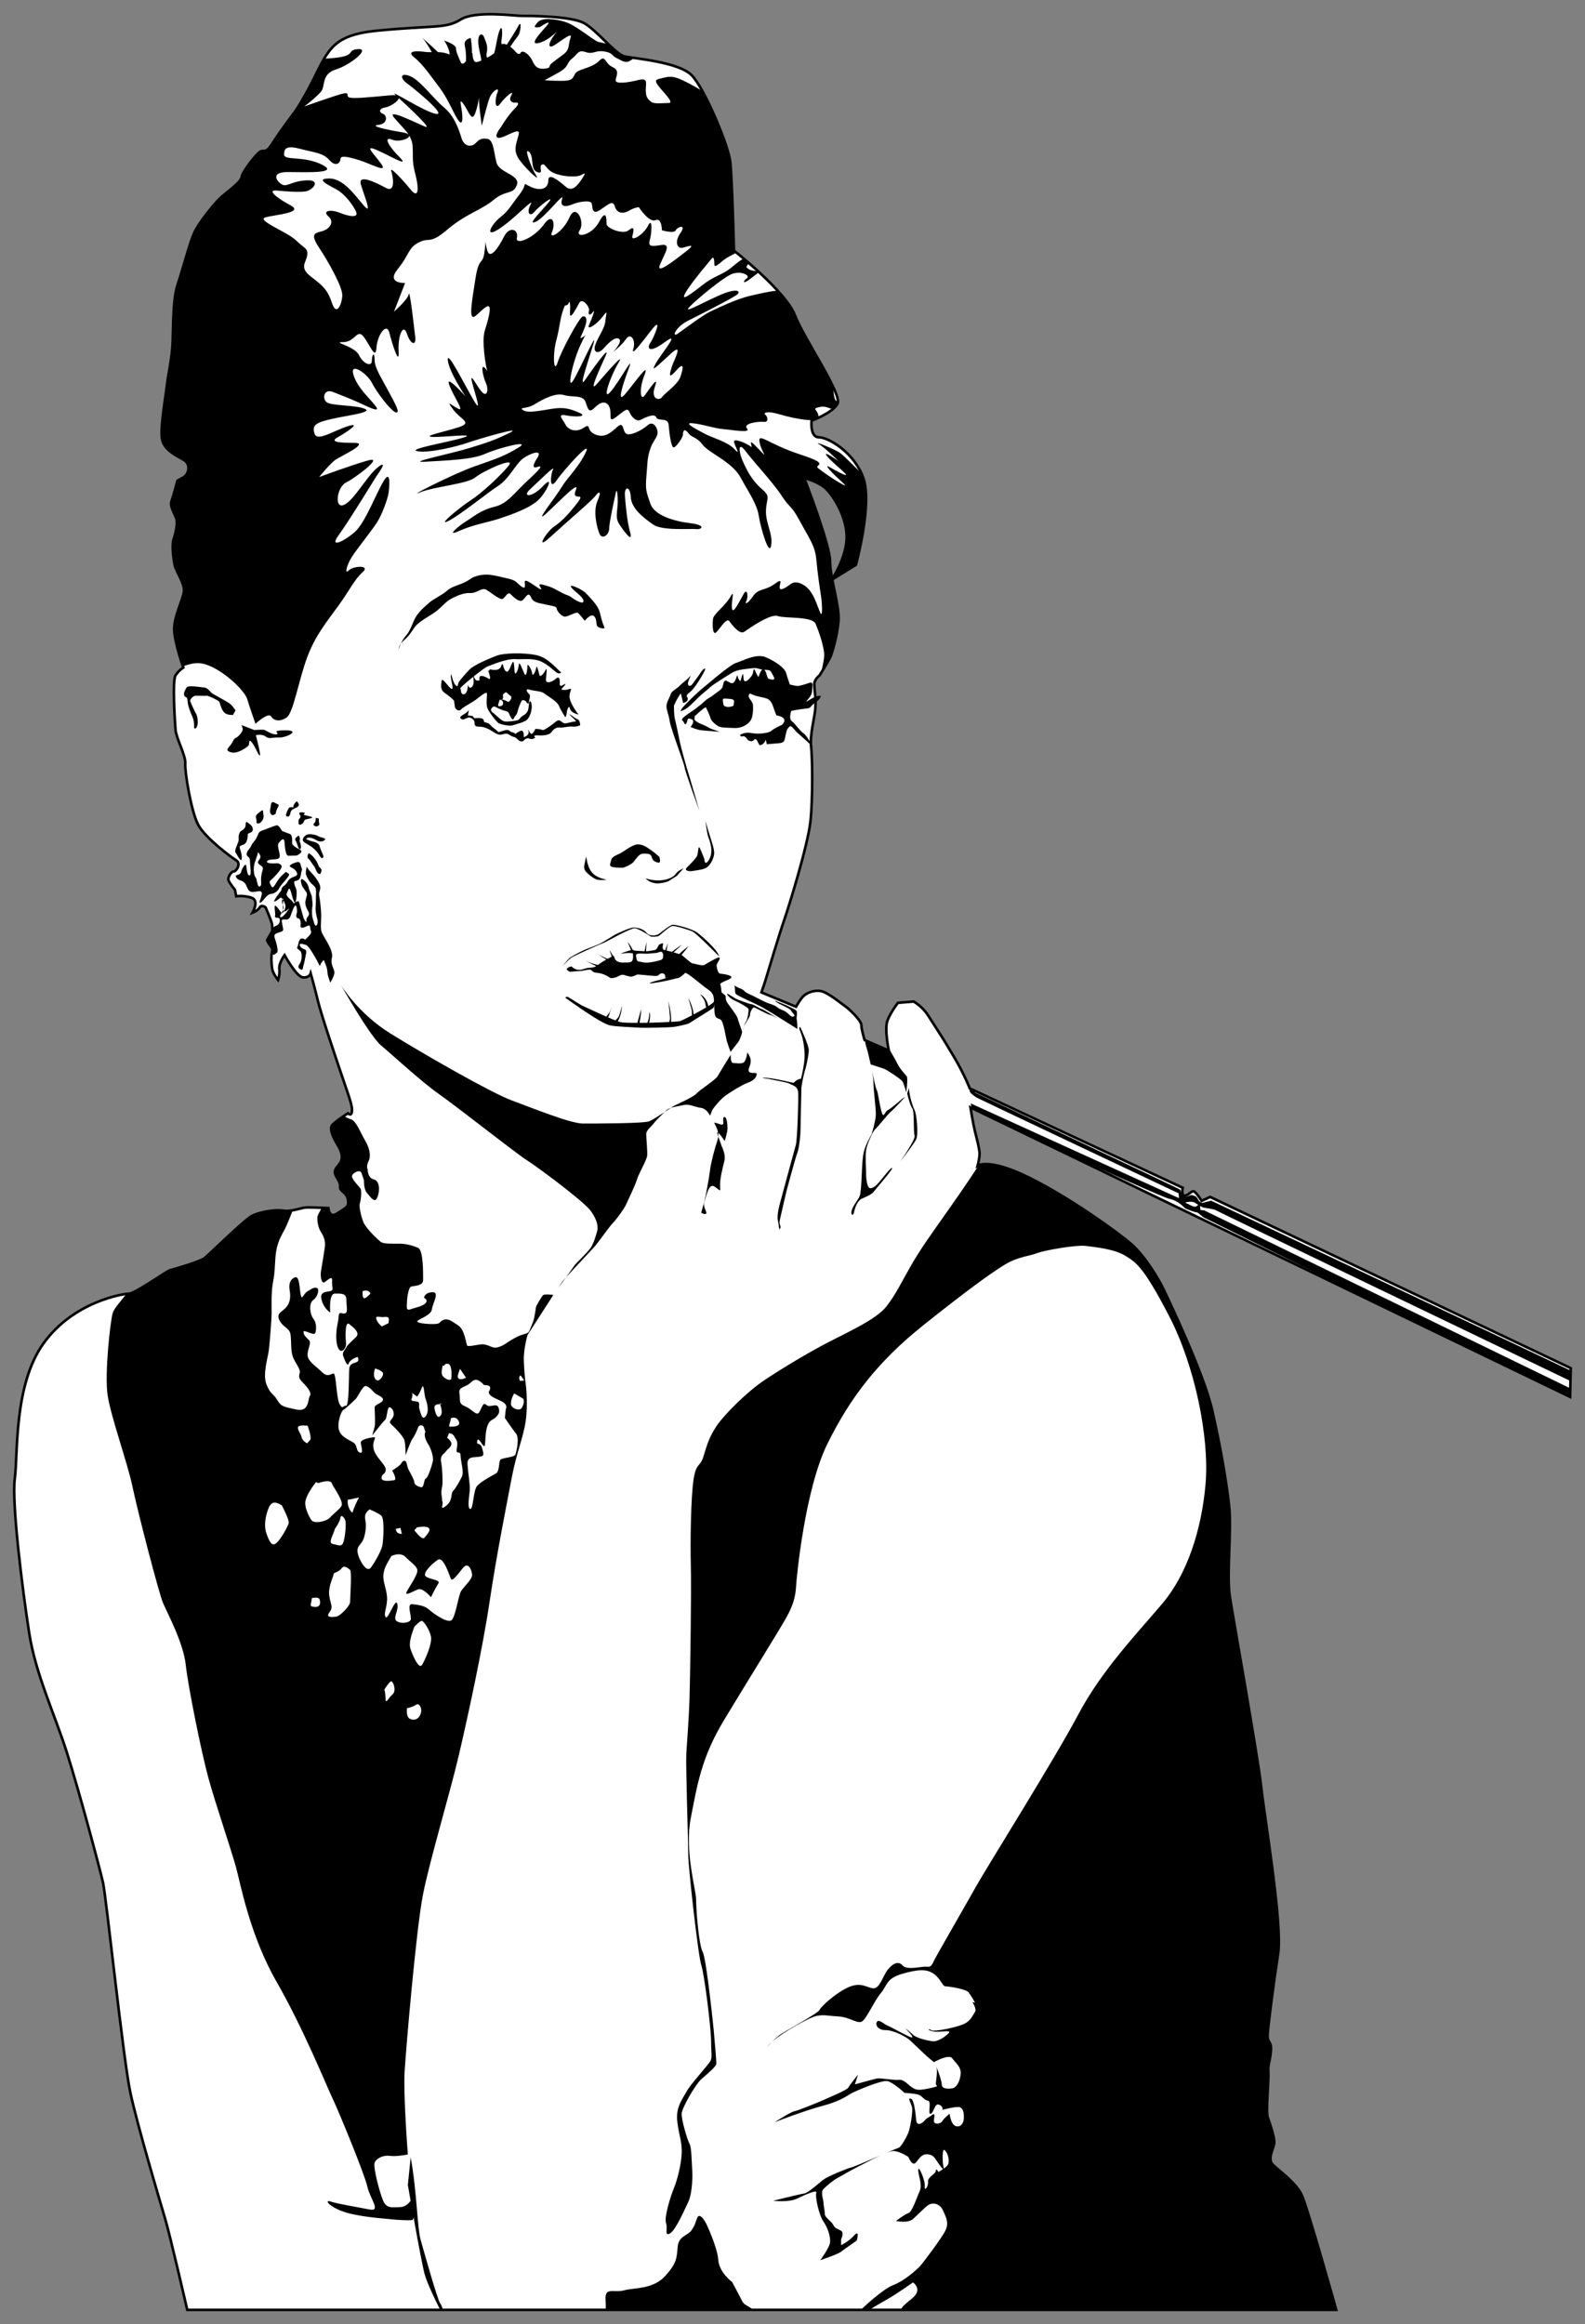
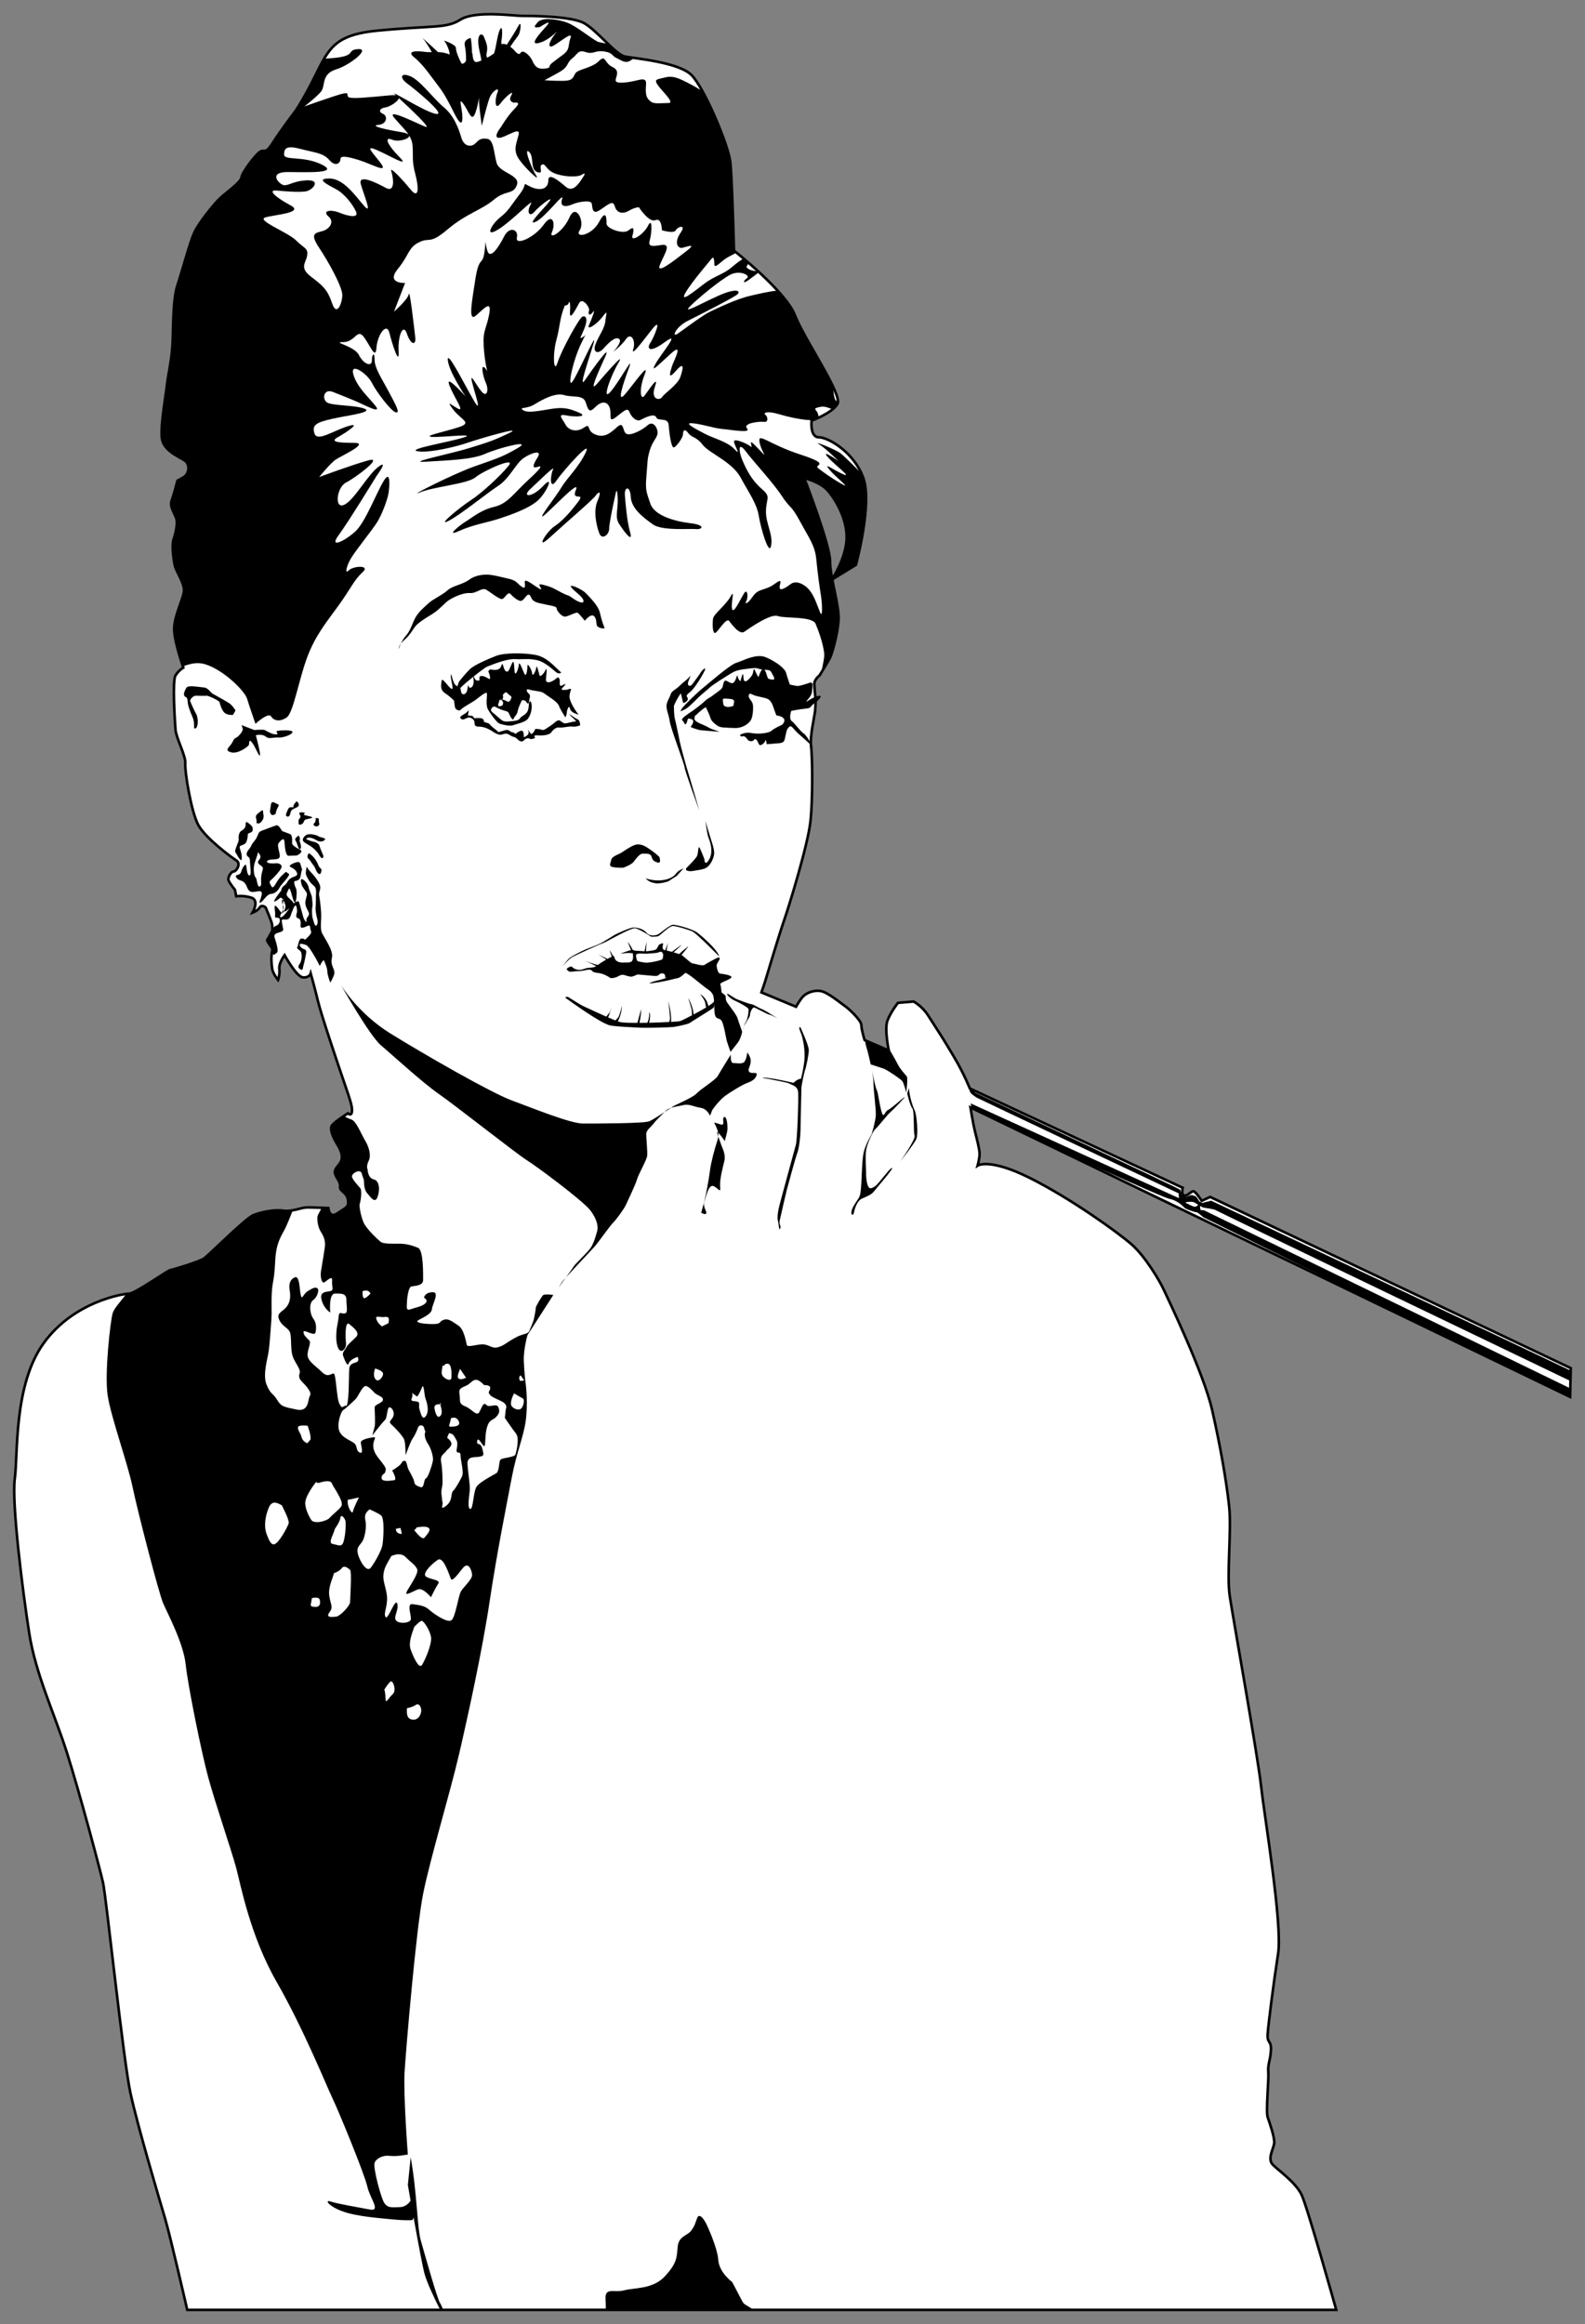
<svg xmlns="http://www.w3.org/2000/svg" xmlns:ns1="http://sodipodi.sourceforge.net/DTD/sodipodi-0.dtd" xmlns:ns2="http://www.inkscape.org/namespaces/inkscape" id="svg3209" ns1:docname="Audrey_Hepburn.svg" viewBox="0 0 612.77 898.11" version="1.1" ns2:version="0.48.1 r9760">
  <rect x="0" y="0" width="612.77" height="898.11" fill="#808080" stroke="none" />
  <title id="title3563">Audrey Hepburn</title>
  <ns1:namedview id="base" bordercolor="#666666" ns2:pageshadow="2" ns2:window-y="-3" fit-margin-left="5" pagecolor="#ffffff" ns2:window-height="1121" ns2:window-maximized="1" ns2:zoom="0.7" ns2:window-x="-2" showgrid="false" borderopacity="1.0" ns2:current-layer="layer3" ns2:cx="-4.2565181" ns2:cy="329.63499" fit-margin-top="5" fit-margin-right="5" fit-margin-bottom="5" ns2:window-width="1920" ns2:pageopacity="0.0" ns2:document-units="px" />
  <g id="layer3" ns2:label="Audrey Hepburn" ns2:groupmode="layer" transform="translate(-57.668 -89.798)">
    <g id="g3522">
      <path id="path3275" d="m172.14 132.36c12.857-20 9.286-28.571 31.429-30.714 22.143-2.143 26.429-0.714 32.143-4.286 5.714-3.571 20.714-1.429 23.571-1.429 2.857 0 19.286 0 24.286 2.857s12.143 12.143 15.714 12.857c3.571 0.714 20.714 2.143 25.714 7.143s14.286 27.143 15 33.571c0.714 6.429 1.429 34.286 1.429 34.286s20 15.714 23.571 25c3.571 9.286 18.571 30.714 16.429 34.286-2.143 3.571-10 6.429-10 6.429s-0.714 6.429 2.857 6.429 13.571 5.714 17.143 15.714c3.571 10-2.857 33.571-2.857 33.571l-9.286 5.714s5.714-8.571 5.714-16.429c0-7.857-5-15.714-7.857-18.571-2.857-2.857-8.571-4.286-8.571-4.286s10 25.714 10 32.143c0 6.429 3.771 17.394 3.266 23.203-0.505 5.808-2.525 12.627-3.283 14.142-0.758 1.515-4.041 6.819-4.041 6.819s-2.02 1.515-2.02 3.283 0.505 6.061 0.505 6.061 0 2.778-0.253 4.798-2.02 9.596-1.515 13.132c0.505 3.535 0.758 20.203-0.253 29.294-1.01 9.091-8.334 32.83-10.102 37.881-1.768 5.051-6.566 20.961-7.071 22.728-0.505 1.768-1.768 5.303-1.768 5.303l13.385 5.556s1.515-2.778 2.778-4.041 4.041-2.525 6.819-2.02c2.778 0.505 7.829 4.798 9.344 5.808s6.314 5.556 6.314 7.324 1.263 5.808 1.263 5.808l9.344 4.041s-1.768-8.334-0.505-11.617c1.263-3.283 4.041-6.819 4.041-6.819l6.061-0.505s3.283 1.768 5.556 5.303 4.546 7.071 4.546 7.071 1.515 2.273 5.556 9.091c4.041 6.819 6.061 12.122 6.061 12.122l82.327 38.386s-0.758 3.03 0.758 3.03 2.778-2.273 3.788-1.515c1.01 0.758 2.778 3.535 2.778 3.535l3.283-1.515 139.4 66.165-0.253 11.112-231.83-111.87s1.01 6.313 1.768 9.344c0.758 3.03 1.768 6.819 1.768 8.586s-0.758 4.546-0.758 4.546 4.546-3.03 20.203 4.798 33.588 20.708 39.143 25.506c5.556 4.798 11.112 14.395 12.627 17.678 1.515 3.283 15.405 32.072 18.688 46.467s5.556 27.779 6.566 37.123c1.01 9.344-1.01 26.517 0.253 34.85 1.263 8.334 10.859 61.872 12.122 73.489 1.263 11.617 8.334 53.286 6.566 64.65s-3.788 27.274-4.041 31.062c-0.253 3.788 1.515 2.273 1.263 6.313-0.253 4.041-1.263 5.303-1.01 8.334 0.253 3.03-1.01 15.152-0.253 17.425 0.758 2.273 2.778 7.829 2.525 10.102-0.253 2.273-2.778 6.061-0.505 8.334 2.273 2.273 8.839 6.819 11.112 11.617 2.273 4.798 13.385 44.447 13.385 44.447h-444.21s-6.566-28.537-8.586-35.355c-2.02-6.819-10.607-35.608-13.385-48.487-2.778-12.879-9.344-75.761-10.607-81.317-1.263-5.556-9.091-34.85-13.89-50.003-4.798-15.152-12.122-30.305-14.647-46.467-2.525-16.162-6.819-50.255-5.556-59.599 1.263-9.344-0.505-36.113 11.112-52.275s30.81-19.193 33.082-19.193c2.273 0 14.647-8.839 15.91-9.091 1.263-0.253 11.364-3.283 13.132-4.546 1.768-1.263 15.91-15.405 18.94-16.668 3.03-1.263 8.081-2.273 11.617-1.768 3.535 0.505 6.819-1.263 9.344-1.263s8.081 0.253 8.081 0.253 0.253 4.293 3.535 2.02c3.283-2.273 4.546-2.273 4.041-5.303-0.505-3.03-3.283-3.03-3.03-5.051 0.253-2.02-2.02-3.788-2.02-5.556 0-1.768 2.02-2.778 2.525-4.546 0.505-1.768 0-3.535-1.515-6.061s-3.283-6.061-2.02-7.576 6.061-4.546 6.061-4.546 1.263 1.263 1.515-0.505c0.253-1.768-0.253-3.535-2.778-10.859-2.525-7.324-9.091-26.769-10.354-32.072-1.263-5.303-2.778-10.607-2.778-10.607s-0.505 1.768-3.03 1.515c-2.525-0.253-7.071-8.586-7.071-8.586s-2.273 3.03-2.02 5.303c0.253 2.273-0.505 4.293-0.505 4.293s-2.02-2.525-2.273-4.293c-0.253-1.768-0.505-4.546 0-6.819 0.505-2.273 0-9.091 0-10.102 0-1.01-2.525-6.819-2.525-6.819s-1.515-1.263-2.273 0c-0.758 1.263-2.778 2.02-2.778 2.02s2.778-4.798-0.505-5.808-5.808-0.505-5.808-0.505l-0.505-2.525s-2.273-2.778-2.525-3.788c-0.253-1.01 1.01-3.283 2.02-3.283 1.01 0 3.03-3.03 1.01-4.293s-11.869-8.586-14.647-13.637c-2.778-5.051-5.303-20.708-5.051-23.739 0.253-3.03-3.535-9.849-3.788-13.132-0.253-3.283-1.263-18.94 0-20.961 1.263-2.02 3.03-3.03 3.03-3.03s-3.283-9.344-3.535-14.395c-0.253-5.051 3.535-12.122 3.788-15.152 0.253-3.03-3.03-7.576-3.535-9.849-0.505-2.273-1.263-7.829-0.505-10.102 0.758-2.273 1.768-6.314 1.01-8.334-0.758-2.02-2.525-4.546-1.768-6.566 0.758-2.02 2.273-7.829 2.273-7.829l2.273-1.263c2.273-1.263 2.778-5.051 0.505-6.566s-8.334-3.788-8.839-8.839c-0.505-5.051 1.768-17.678 2.02-20.456 0.253-2.778 1.515-8.081 2.02-13.89 0.505-5.808 0-18.435 2.02-24.496 2.02-6.061 4.798-16.668 6.566-20.456 1.768-3.788 7.324-10.607 9.596-12.879 2.273-2.273 8.334-6.314 8.586-8.334 0.253-2.02 5.303-8.586 7.071-9.849s2.02 1.263 5.051-3.535c3.03-4.798 9.003-12.63 9.003-12.63z" style="stroke:#000000;stroke-width:1px;fill:#ffffff" ns2:connector-curvature="0" />
      <path id="path3296" d="m196.06 108.78c-5 0.357 0.379 2.88-11.406 3.594-0.566 0.034-1.112 0.08-1.656 0.125-2.808 4.773-5.309 11.266-10.844 19.875 0 0-6.001 7.827-9.031 12.625-3.03 4.798-3.264 2.269-5.031 3.531-1.768 1.263-6.81 7.823-7.062 9.844-0.253 2.02-6.321 6.071-8.594 8.344-2.273 2.273-7.826 9.087-9.594 12.875s-4.542 14.377-6.562 20.438c-2.02 6.061-1.526 18.692-2.031 24.5-0.505 5.808-1.779 11.128-2.031 13.906-0.253 2.778-2.505 15.387-2 20.438 0.505 5.051 6.571 7.329 8.844 8.844 2.273 1.515 1.742 5.3-0.531 6.562l-2.25 1.281s-1.524 5.792-2.281 7.812c-0.758 2.02 0.992 4.542 1.75 6.562 0.758 2.02-0.242 6.071-1 8.344-0.758 2.273-0.005 7.821 0.5 10.094 0.505 2.273 3.784 6.813 3.531 9.844-0.253 3.03-4.034 10.105-3.781 15.156 0.233 4.663 2.944 12.688 3.375 13.938 4.811-1.787 7.481-1.666 11.625 0.406 6.429 3.214 12.504 9.656 13.219 12.156 0.714 2.5 3.219 9.625 3.219 9.625s4.991-4.63 6.062-2.844 3.562 2.13 6.062 0.344c2.5-1.786 4.661-14.647 7.875-23.219 3.214-8.571 7.482-13.571 12.125-20 4.643-6.429 6.067-9.987 9.281-12.844 3.214-2.857-3.558-2.505-5.344-0.719-1.786 1.786-0.723-2.143 1.062-5 1.786-2.857 7.513-10.004 9.656-13.219 2.143-3.214 4.268-9.295 4.625-11.438 0.357-2.143 1.076-9.643-1.781-5-2.857 4.643-7.134 16.085-11.062 19.656-3.929 3.571-10.366 6.795-6.438 1.438 3.929-5.357 14.656-22.875 14.656-22.875s5.005-6.777 0.719-3.562c-4.286 3.214-9.29 12.871-13.219 14.656-3.929 1.786-2.853-6.808 0.719-8.594 3.571-1.786 14.991-10.348 8.562-8.562-6.429 1.786-18.938 6.438-18.938 6.438s4.295-5.353 6.438-6.781c2.143-1.429 13.228-6.438 7.156-6.438-6.071 0-9.652-0.371-6.438-2.156s9.652-6.067 3.938-4.281c-5.714 1.786-11.804 6.089-12.875 2.875-1.071-3.214 0.353-4.29 6.781-5.719 6.429-1.429 16.071-2.509 12.5-3.938-3.571-1.429-12.839-1.071-14.625-2.5-1.786-1.429-1.071-5.366 2.5-3.938s6.411 2.509 9.625 3.938 9.281 4.652 6.781 1.438-7.134-7.156-8.562-12.156c-1.429-5 5.37-0.353 7.156 3.219 1.786 3.571 7.495 11.08 9.281 11.438 1.786 0.357-0.018-2.862-2.875-8.219-2.857-5.357-5.344-8.942-5.344-12.156 0-3.214-1.062-2.125-1.062 0.375s-3.214 1.415-5-2.156-10.737-5-6.094-5c4.643 0 5.375-5.339 7.875-2.125s4.643 9.281 5 4.281c0.357-5 3.929-10.004 5-5.719 1.071 4.286 3.92 13.196 3.562 7.125-0.357-6.071 1.79-11.067 3.219-6.781 1.429 4.286 3.576 4.652 3.219 1.438-0.357-3.214-2.143-18.924-2.5-16.781-0.36 2.14-5.72 6.78-5.72 6.78l4.281-11.062s-7.487 0.339-2.844-5.375c4.643-5.714 3.933-8.201 8.219-10.344 4.286-2.143 3.92 1.071 11.062-5 7.143-6.071 13.201-7.509 17.844-11.438 4.643-3.929 7.509-1.79 8.938-5.719s-6.772-4.634-7.844-8.562c-1.071-3.929-1.094-8.924-3.594-9.281-2.5-0.357-3.196 0.353-4.625 1.781-1.429 1.429-4.304 1.415-5.375-2.156s-2.853-8.567-6.781-11.781c-3.929-3.214-9.29-10.696-13.219-12.125-3.93-1.43-3.56 1.05-1.06 2.84 2.5 1.786 16.062 12.853 11.062 11.781-5-1.071-18.915-10.339-15.344-7.125-0.581-0.103-1.371-0.103-2.5 0-7.857 0.714-14.29 1.433-15.719 0.719-1.429-0.714 1.781-2.875-5.719-0.375s-11.438 3.938-11.438 3.938 4.652-3.576 6.438-5.719c1.786-2.143 0.004-6.777 5.719-8.562 5.714-1.786 13.562-8.232 8.562-7.875zm15.812 18.938c4.205 3.841 12.915 12.05 10.281 11.062-2.857-1.071-15.371-7.491-12.156-3.562 2.075 2.535 4.276 4.478 5.688 6.688-0.299-0.378-1.03-0.729-2.469-0.969-6.429-1.071-12.853-2.518-9.281-2.875 3.571-0.357 3.567-3.567 1.781-4.281-1.786-0.714-1.438-2.143 1.062-2.5 1.562-0.223 4.804-2.241 5.094-3.562zm4 14.469c0.68 1.133 1.164 2.348 1.281 3.75 0.357 4.286-0.366 5.705 1.062 11.062 1.429 5.357 1.433 9.991-1.781 6.062-3.214-3.929-8.214-9.268-7.5-7.125 0.714 2.143 1.772 8.58-2.156 6.438-3.929-2.143-10.696-5.366-9.625-1.438 1.071 3.929 4.62 12.134 1.406 8.562-3.214-3.571-7.848-10.719-13.562-10.719-5.714 0-0.371 2.495 2.844 4.281s6.429 6.094 7.5 8.594-2.835 1.772-6.406 0.344-6.781-0.705-4.281 1.438 0.357 5.005-2.5 5.719c-2.857 0.714-4.665 1.049-1.094 6.406s8.938 15.004 8.938 18.219c0 3.214-2.152 8.576-3.938 3.219s-3.576-6.772-8.219-10.344c-4.643-3.571-1.763-5.362-1.406-8.219 0.357-2.857-1.067-2.505-4.281-5.719-3.214-3.214-15.741-7.866-11.812-8.938 3.929-1.071 15.013-1.768 9.656-4.625-5.357-2.857-9.272-6.076-5.344-5.719 3.929 0.357 8.205 0.701 11.062 0.344 2.857-0.357 6.415-4.638 0.344-4.281-6.071 0.357-7.482 2.866-9.625 1.438s-3.929-4.656 2.5-4.656 20.362 0.728 13.219-2.844c-7.14-3.57-14.65-1.44-14.65-3.94s1.08-3.554 6.438-2.125 8.562 1.424 11.062 4.281c2.5 2.857 4.281 1.054 4.281-0.375s2.513-1.054 7.156 0.375c4.643 1.429 11.42 5.335 8.562 1.406-2.857-3.929-6.781-7.487-1.781-5.344 5 2.143 13.223 7.13 8.938 2.844-4.286-4.286-6.446-8.21-2.875-6.781 2.567 1.027 6.806-0.343 6.594-1.594z" style="fill:#000000" ns2:connector-curvature="0" />
      <path id="path3301" d="m270.03 97.156c-1.107-0.023-1.996 0.085-2.531 0.219-1.429 0.357-1.772 0.696-2.844 2.125-1.071 1.429 1.781 0.719 1.781 0.719s5.357-3.558 2.5-0.344c-2.857 3.214-7.143 7.835-2.5 6.406s8.219-6.433 5.719-3.219c-2.5 3.214-2.875 5.741-0.375 4.312s7.509-5.732 6.438-2.875-0.018 4.295-2.875 6.438-2.495 1.79-4.281 3.219 0 1.768-2.5 2.125c-2.5 0.357-3.929-0.344-5-2.844s-3.911-4.647-4.625-3.219c-0.714 1.429-2.5-1.062-2.5-1.062s-0.643-0.656-1.5-1.281c1.423-2.269 2.884-3.788 3.406-4.938 0.631-1.389 1.013-5.555-0.25-3.156-1.026 1.95-3.464 5.713-4.5 7.312-0.712-0.334-1.414-0.484-1.938-0.156-0.157-0.41-0.241-0.89-0.125-1.469 0.379-1.894 0.511-6.555-0.625-4.156-1.006 2.123-1.437 6.881-2.219 9.094-0.813 0.621-1.711 1.188-2.625 1.688-0.317-0.309-0.448-0.927-0.219-1.938 0.631-2.778-0.495-4.422-1-5.938-0.505-1.515-2.155-1.78-2.281 1.25-0.11 2.638 1.117 5.938 1.188 7.75-0.881 0.36-1.603 0.562-1.969 0.562-1.429 0-1.438-3.219-1.438-3.219s0.007-0.297-0.219-0.25c0.089-2.805-0.469-5.844-0.469-5.844s-2.913 0.506-2.281 3.031c0.349 1.398 0.528 3.884 0.469 5.812-0 0.01 0 0.021 0 0.031-0.69 0.988-1.205 1.212-1.75 1-1.016-1.866-2.211-4.811-2.125-5.844 0.126-1.515-4.656-3.031-4.656-3.031s0.991 1.005 1.875 3.656c0.21 0.629 0.303 1.241 0.281 1.781-1.495-0.728-3.017-0.918-4.469-0.969-2.966-2.82-7.23-6.578-6.156-5.594 1.078 0.988 2.581 3.493 3.781 5.594-0.903 0.025-1.757 0.039-2.469-0.062-2.5-0.357-7.884-0.732-4.312 2.125s6.812 7.848 9.312 11.062c2.5 3.214 4.277 6.804 6.062 10.375s3.219 5.353 3.219 1.781c0-3.571-1.799-8.201 0.344-5.344 2.143 2.857 3.228 7.491 4.656 3.562 1.429-3.929 1.406-7.5 1.406-5s1.094 10 1.094 10 1.772-7.161 2.844-10.375c1.071-3.214 4.29-5 3.219-2.5s-1.08 7.17 1.062 4.312 5.71-5.719 4.281-3.219 1.094 2.844 1.094 2.844 3.201-0.701 0.344 2.156c-2.857 2.857-5.344 7.125-5.344 7.125s-3.237 3.924-1.094 4.281c2.143 0.357 8.589-4.62 7.875-1.406-0.714 3.214-2.161 5.692-0.375 8.906 1.786 3.214 8.942 10.013 7.156 7.156-1.786-2.857-4.987-11.067-2.844-9.281 2.143 1.786 0.33 6.772 3.188 7.844 2.857 1.071 0.384-2.13 1.812-2.844 1.429-0.714 1.411 1.79 4.625 3.219s8.933 1.79 10.719 0.719c1.786-1.071 1.429-0.362 0 1.781s-3.562 4.987-6.062 2.844c-2.5-2.143-6.781-5.714-6.781-2.5s-2.884 4.286-6.812 2.5-0.71-1.768-4.281 2.875-4.286 6.406-7.5 8.906-6.433 8.228-0.719 4.656c5.714-3.571 14.286-12.871 12.5-9.656-1.786 3.214-0.348 5.018 1.438 2.875 1.786-2.143 7.862-6.795 5.719-3.938-2.143 2.857-8.915 9.272-5.344 7.844 3.571-1.429 11.415-12.121 10.344-8.906-1.071 3.214 1.438 3.196 3.938 2.125s7.143-1.772 7.5-0.344c0.357 1.429 0.004 4.643 3.219 2.5 3.214-2.143 4.973-3.938 5.688-1.438 0.714 2.5 2.875 3.21 5.375 1.781s3.938-1.406 3.938-1.406 3.906 6.071 6.406 5 2.5 3.906 2.5 3.906 4.661 1.429 5.375 0c0.714-1.429 4.281-2.478 1.781 1.094-2.5 3.571-1.067 6.045 0.719 5.688 1.786-0.357 6.049-2.134 1.406 1.438-4.643 3.571-11.786 9.286-10 5 1.786-4.286 4.661-8.214 0.375-7.5-4.286 0.714-4.995 0.375-4.281-2.125 0.714-2.5 1.067-8.946-0.719-5.375-1.786 3.571-6.777 6.438-6.062 3.938 0.714-2.5 0.705-3.942-1.438-2.156-2.143 1.786-8.562-0.714-8.562-2.5s-0.018-6.076-2.875-0.719c-2.857 5.357-9.643 6.433-7.5 3.219 2.143-3.214-1.438-10.714-3.938-5-2.5 5.714-8.21 8.933-6.781 5.719 1.429-3.214 0.353-7.844-3.219-2.844-3.571 5-11.058 8.214-10.344 5 0.714-3.214-2.857-4.661-5-0.375s-5.366 8.946-6.438 5.375-0.348-5.37-1.062 0.344c-0.714 5.714-2.134 1.433-3.562 10.719-1.429 9.286-2.87 16.795 0.344 13.938 3.214-2.857 6.071-6.089 5-0.375s-2.482 6.085-2.125 12.156c0.219 3.726 0.7 7.027 1.375 9.781-0.107-0.167-0.198-0.337-0.312-0.5-2.5-3.571-1.513 2.191-0.25 4.969 1.263 2.778 0.489 5.804-1.531 3.531-2.02-2.273-4.791-8.106-3.781-3.812s4.288 13.41 0.5 6.844c-3.788-6.566-10.349-19.702-9.844-15.156 0.505 4.546 6.812 13.875 6.812 13.875s-7.828-8.824-6.312-4.531 6.088 10.606 3.562 9.344c-2.525-1.263-5.062-3.791-2.031 0.25s7.585 5.045 2.281 6.812c-5.303 1.768-14.416 3.529-10.375 3.781 4.041 0.253 17.681-1.518 12.125 0.25-5.556 1.768-22.486 4.555-17.688 5.312 4.798 0.758 15.683-2.019 19.219-3.281 3.535-1.263 22.47-6.812 16.156-3.781-6.313 3.03-8.083 3.54-15.406 5.812-7.324 2.273-25.019 5.786-16.938 5.281 8.081-0.505 17.949-0.758 23-3.031 5.051-2.273 18.686-5.785 12.625-2.25-6.061 3.535-8.07 4.032-16.656 7.062-8.586 3.03-26.775 12.367-21.219 10.094 5.556-2.273 18.438-3.287 21.469-5.812 3.03-2.525 15.905-8.319 12.875-4.531-3.03 3.788-10.363 10.597-14.656 13.375-4.293 2.778-13.137 10.114-8.844 8.094 4.293-2.02 15.144-10.878 19.438-13.656 4.293-2.778 6.847-8.573 9.625-10.594 2.778-2.02 7.804-3.785 5.531-0.25-2.273 3.535-1.515 4.036 0 3.531 1.515-0.505 2.527-0.491-3.281 4.812-5.808 5.303-8.072 9.331-13.375 10.594-5.303 1.263-8.318 4.047-10.844 5.562-2.525 1.515-8.337 6.307-2.781 3.781 5.556-2.525 11.111-3.297 15.656-4.812 4.546-1.515 11.089-3.782 14.625-6.812 3.535-3.03 6.827-10.611 2.281-5.812-4.546 4.798-8.345 4.312-5.062 1.281s9.854-9.614 8.844-7.594c-1.01 2.02-1.497 8.353 1.281 4.312s14.122-16.683 11.344-10.875c-2.778 5.808-7.071 9.618-9.344 13.406-2.273 3.788-9.335 12.609-7.062 11.094 2.273-1.515 14.645-14.892 12.625-10.094-2.02 4.798 4.033 0.488 0.75 4.781-3.283 4.293-6.063 7.323-9.094 9.344-3.03 2.02-7.813 9.871-1.5 4.062 6.314-5.808 16.175-14.138 17.438-15.906 1.263-1.768 2.518-2.041 0.75 2s-0.26 10.1 0.75 12.625c1.01 2.525 3.781 0.525 3.781-2s2.531-13.656 2.531-13.656 0.497-2.764 0.75 1.781c0.253 4.546-1.236 7.316 0.531 10.094 1.768 2.778 5.544 7.827 4.281 3.281s-1.779-11.092-2.031-14.375c-0.253-3.283 2.029-3.796 2.281 0.75 0.253 4.546 5.058 8.068 8.594 10.594 3.535 2.525 14.383 1.529 16.656 1.781 2.273 0.253 4.032-1.524-2.281-2.281-6.314-0.758-13.891-3.017-15.406-7.562-1.515-4.546-2.005-5.067-1.5-10.875 0.505-5.808 0.24-6.058 1.25-9.594 1.01-3.535 2.779-4.795 3.031-6.562 0.253-1.768-1.508-5.302-3.781-3.281-2.273 2.02-6.829 4.291-8.344 3.281-1.515-1.01-0.753-5.057-3.531-2.531s-5.027 4.296-8.562 2.781c-3.535-1.515-1.282-4.552-4.312-2.531-3.03 2.02-6.052 0.77-7.062-1.25-1.01-2.02-3.538-4.289 0.25-3.531 3.788 0.758 8.598 0.484 5.062-1.031s-5.827-2.258-10.625-1.5c-4.798 0.758-9.326 1.763-11.094 0.5-1.768-1.263 1.248-0.261 4.531-2.281s8.092-4.541 11.375-3.531 7.302-0.249 8.312 2.781c1.01 3.03 1.287 4.307 3.812 1.781s4.774-2.025 5.531 0.5c0.758 2.525-0.749 5.804 2.281 3.531 3.03-2.273 4.555-4.052 5.312-2.031 0.758 2.02 2.766 3.789 4.281 3.031 1.515-0.758 5.305-2.768 6.062-1 0.758 1.768 4.56-0.252 4.812 3.031 0.253 3.283 0.99 8.846 2 8.594 1.01-0.253 3.531-3.8 3.531-5.062s0.516-2.52 2.031-0.5 3.037 1.248 5.562 4.531 11.373 6.564 14.656 12.625 6.305 10.108 7.062 14.906c0.758 4.798 4.024 15.921 4.781 11.375 0.758-4.546-2.252-8.605-2-13.656 0.253-5.051 2.007-5.029-1.781-8.312-3.788-3.283-5.797-7.34-7.312-10.875s-1.78-7.572 1.25-3.531c3.03 4.041 10.623 12.137 13.906 17.188 3.283 5.051 3.527 3.278 7.062 9.844s5.807 9.353 6.312 14.656c0.505 5.303 1.276 10.845 1.781 13.875 0.505 3.03 0.76 9.085-0.25 6.812s-2.042-6.068-4.062-8.594-5.292-4.015-7.312-2.5-4.06 2.763-4.312 1.5c-0.253-1.263 1.788-4.278-2-1.5s-6.071 1.498-8.344 4.781c-2.273 3.283-3.289 3.044-2.531 1.781 0.758-1.263 0.515-5.307-1-2.781s-4.026 8.085-4.531 5.812c-0.505-2.273 1.236-8.095-0.531-4.812s-6.56 6.826-6.812 8.594c-0.253 1.768-0.26 5.562 0.75 5.562s4.3-6.33 5.562-4.562 4.045 5.325 5.812 4.062 10.097-7.073 12.875-6.062c2.778 1.01 13.394 0.001 14.656 3.031 1.263 3.03 2.776 7.306 3.281 11.094 0.253 1.894-0.557 4.815-1.062 7.656 0.882-1.435 2.744-4.425 3.344-5.625 0.758-1.515 2.776-8.348 3.281-14.156 0.348-4.001-1.326-10.43-2.406-16.156l9.125-5.625s6.446-23.562 2.875-33.562c-0.207-0.581-0.439-1.136-0.688-1.688-2.087-2.136-6.547-6.668-8.156-7.875-2.02-1.515-10.869-5.046-8.344-3.531 2.525 1.515 7.594 6.562 7.594 6.562s-6.838-4.78-4.312-1.75c2.525 3.03 10.103 8.58 6.062 6.812-4.041-1.768-7.807-4.812-5.281-1.781 2.525 3.03 8.822 7.835 4.781 5.562-4.041-2.273-7.073-4.547-9.094-6.062-2.02-1.515 5.562-1.241-6.812-5.281s-16.411-8.598-15.906-5.062c0.505 3.535 3.273 6.554 1 4.281-2.273-2.273-4.534-5.046-4.281-3.531 0.253 1.515 0.765 1.76-0.75 0.75s-5.812-2.763-5.812-1.5 3.028 6.062 0.25 3.031c-2.778-3.03-8.342-4.295-11.625-6.062s-8.317-4.284-4.781-4.031c3.535 0.253 8.561 1.998 11.844 2.25 3.283 0.253 11.112 1.77 9.344-0.25-1.768-2.02 4.826-2.784 6.594-2.531 1.768 0.253 1.51-1.992 0.5-2.75-1.01-0.758 0.738-1.544 5.031-0.281 4.293 1.263 8.095 2.029 11.125 2.281 0.848 0.071 1.591 0.138 2.219 0.125 0.388-0.149 0.983-0.377 2.062-0.875 0.128-0.312 0.122-0.703 0-1.25-0.505-2.273-2.754-2.274 0.781-3.031 1.886-0.404 3.322 0.487 4.844 0.906 0.757-0.629 1.392-1.3 1.812-2 0.18-0.3 0.201-0.748 0.156-1.281-0.181 0.028-0.5 0.094-0.5 0.094s-1.029 0.241-1.281-5.062c-0.005-0.105-0.05-0.281-0.062-0.406-3.778-8.084-12.188-20.965-14.75-27.625-1.079-2.805-3.677-6.195-6.75-9.562-3.46 0.318-7.069 1.22-10.5 2-5.556 1.263-12.628 4.8-15.406 6.062-2.778 1.263-10.1 6.795-12.625 8.562-2.525 1.768-1.02-2.506 4.031-5.031 5.051-2.525 17.422-8.831 18.938-10.094 1.515-1.263 0.011-2.783-7.312 0.5s-14.158 7.314-10.875 4.031 11.618-10.105 15.406-12.125c3.788-2.02 8.078 0.271 6.562 1.281-1.515 1.01-2.002 2.775 1.281 0.25 2.257-1.736 3.427-2.424 3.125-2.75-0.137-0.148-0.586-0.202-1.375-0.281-2.525-0.253-3.281-1.531-3.281-1.531s0.423-0.708 0.906-1.562c-0.707-0.613-1.392-1.206-2-1.719-1.183 0.727-2.495 1.617-4.438 3.281-3.535 3.03-6.582 3.28-10.875 6.562-4.293 3.283-9.588 7.574-7.062 3.281s9.336-12.115 10.094-13.125c0.758-1.01 1 0.513 1 2.281 0 1.768 2.295-0.769 4.062-2.031 1.007-0.719 2.733-1.593 4.469-2.5-0.208-0.166-0.938-0.781-0.938-0.781s-0.723-27.853-1.438-34.281c-0.541-4.872-6.022-18.754-10.812-27.375-2.211-1.414-4.273-2.543-6.188-3.5-3.535-1.768-5.566-2.508-8.344-1.75-2.778 0.758-4.296 0.508-2.781 2.781 1.515 2.273 6.838 7.062 4.312 7.062s-5.581 0.51-6.844-0.5-2-1.785-2-4.562 1.009-4.791-3.031-3.781-8.341 1.513-8.594 0.25c-0.253-1.263 2.033-3.797-1.25-5.312s-2.535-5.028-5.312-2.25-8.084 3.014-9.094 4.781c-1.01 1.81-1.02 2.82-5.06 2.82-4.041 0-6.812-0.25-6.812-0.25s1.522-0.758 5.562-3.031 2.79-3.545 5.062-5.312 2.251-3.541 5.281-2.531c3.03 1.01 3.558-0.755 7.094-0.25 3.535 0.505 3.014 1.774 4.781 2.531 1.768 0.758 3.54 2.518 5.812 0.75 0.33-0.257 0.751-0.469 1.188-0.688-1.607-0.225-2.969-0.419-3.688-0.562-1.626-0.325-3.996-2.444-6.562-4.906-1.017-0.219-3.781-0.812-3.781-0.812-2.5-1.071-8.228-6.071-12.156-7.5-2.455-0.893-4.905-1.243-6.75-1.281zm12.41 109.03c1.413-0.183 3.348 2.693 2.938 3.719-0.505 1.263 0.237 2.268 1.5 0.5s-0.49 2.758-1.5 5.031 3.008-0.251 5.281-3.281c2.273-3.03 1.284-0.997 1.031 1.781-0.253 2.778-2.519 5.561-3.781 8.844-1.263 3.283 1.011 4.023 3.031 1.75 2.02-2.273 4.547-4.791 6.062-3.781s-2.281 5.062-2.281 5.062 3.264-2.537 5.031-5.062c1.768-2.525 3.791 0.498 2.781 3.781-1.01 3.283 2.548-1.504 7.094-7.312s0.731 3.295-0.531 5.062-1.004 4.548 5.562-0.25-1.258 4.272-3.531 8.312 1.012 0.514 6.062-4.031c5.051-4.546 0.755 3.295 0.25 5.062-0.505 1.768-2.004 5.791 1.531 1.75s2.76-0.749 1.75 2.281c-1.01 3.03-6.052 6.297-7.062 7.812-1.01 1.515-4.549 1.02-2.781-4.031 1.768-5.051-2.516 1.511-4.031 3.531s-2.273-2.254 0-8.062-4.311 3.774-7.594 7.562-0.742-4.033 1.531-10.094c2.273-6.061-3.558 5.053-7.094 9.094-3.535 4.041 0.001-6.074 3.031-11.125 3.03-5.051-5.029 4.306-8.312 8.094s0.756-5.069 3.281-10.625c2.525-5.556-5.066 5.053-7.844 9.094-2.778 4.041 1.514-8.064 3.281-14.125 1.768-6.061-5.79 11.342-8.062 14.625s-0.002-7.806 3.281-14.625c0.809-1.681 1.355-2.768 1.719-3.406-0.258 0.309-0.582 0.654-0.969 0.875-1.768 1.01-1.015 0.507 0.5-3.281 1.515-3.788 0.513-5.068-0.75-4.562-1.263 0.505-8.079 12.889-9.594 17.688-1.515 4.798-2.015-3.038-0.5-8.594 1.515-5.556 1.261-8.577 3.281-13.375 0 0 1.248 0.01 1.5-1 0.253-1.01 0.753-0.257 0.5 3.531-0.253 3.788 2.3-1.258 3.562-3.531 0.237-0.426 0.518-0.645 0.844-0.688zm86.125 68.312s5.737 1.424 8.594 4.281c2.86 2.86 7.85 10.74 7.85 18.6 0 7.547-5.146 15.551-5.562 16.188-0.476-2.542-0.875-4.937-0.875-6.906 0-6.429-10-32.156-10-32.156z" style="fill:#000000" ns2:connector-curvature="0" />
      <path id="path3312" d="m291.43 332.54c-1.786-4.464-1.429-5.357-2.321-7.321-0.893-1.964-3.393-4.643-5-6.25-1.607-1.607-6.964-3.929-5.536-2.143 1.429 1.786 4.286 3.393 4.643 5 0.357 1.607-2.143 0.536-3.929-0.714s-1.25-0.893-3.036-1.607c-1.786-0.714-4.464-2.5-6.25-3.036-1.786-0.536-4.286-1.429-3.75-0.357 0.536 1.071 1.607 2.321-1.071 0.536-2.679-1.786-4.643-3.214-4.643-1.964s0.536 3.036-1.25 1.786-1.786-2.321-5-3.036c-3.214-0.714-4.286-1.071-6.607-1.429-2.321-0.357-5.893-0.179-8.571 1.786-2.679 1.964-6.429 2.321-8.393 4.107-1.964 1.786-5.536 3.393-7.143 4.821-1.607 1.429-3.929 3.393-5.179 5.536-1.25 2.143-1.964 5.179-3.75 7.143s-2.857 5.179-2.857 5.179-0.179-1.429 2.321-3.571c2.5-2.143 3.393-4.643 4.821-5.893 1.429-1.25 2.5-1.964 5.714-3.929s4.821-4.464 6.964-5.714 5.357-2.679 7.857-2.5c2.5 0.179 4.464-2.321 6.25-1.25s5 3.75 6.071 3.571c1.071-0.179 2.143-3.036 3.214-1.964s2.321 2.321 3.75 2.679c1.429 0.357 2.5-3.036 3.571-2.321 1.071 0.714 0.179 2.321 3.929 3.214 3.75 0.893 6.607 1.071 6.607 1.964 0 0.893 1.786 3.036 3.036 3.214 1.25 0.179 4.464-1.964 5.179-1.429 0.714 0.536 2.679 3.036 2.679 3.036s2.5-3.214 3.75-1.607c1.25 1.607 0.179 3.393 1.607 4.107 1.429 0.714 2.321 0.357 2.321 0.357z" style="fill:#000000" ns2:connector-curvature="0" />
      <path id="path3314" d="m256.69 342.28c-2.88 0.045-5.612 0.344-7.219 0.969-3.214 1.25-8.58 3.58-10.188 5.188-1.607 1.607-3.045 3.397-3.938 4.469-0.9 1.08-0.35 2.85-1.6 1.6s-1.603-5.357-1.781-3.75c-0.179 1.607 1.438 5.902 0.188 5.188-1.25-0.714-3.571-4.638-3.75-3.031-0.179 1.607-0.737 3.384 1.406 4.812 2.143 1.429 3.406 2.844 3.406 2.844s0.165 1.607 0.344 2.5c0.179 0.893 1.629 1.799 2.344 0.906 0.714-0.893 4.259-2.679 5.688-3.75s4.134-3.393 4.312-2.5c0.179 0.893-0.549 4.277 0.344 6.062s3.567 5.174 4.281 5.531c0.714 0.357 4.103 1.254 5.531 0.719 1.429-0.536 4.647-1.071 5.719-2.5 1.071-1.429 1.616-3.737 1.438-5.344-0.179-1.607-0.884-1.982-1.062-0.375-0.179 1.607-0.013 3.219-2.156 4.469-2.143 1.25-0.701 1.799-4.094 2.156-3.393 0.357-3.598 0.348-5.562-1.438s-2.844-2.13-2.844-2.844c0-0.714 0.879-1.607 1.594-1.25 0.714 0.357 1.969 1.049 3.219 1.406 1.25 0.357 1.799 0.357 2.156 1.25 0.357 0.893 1.424 3.04 1.781 1.969 0.357-1.071 1.237-1.246 1.594-3.031 0.357-1.786 1.625-4.094 1.625-4.094s1.237-0.183 1.594 0.531c0.357 0.714 1.094 1.08 1.094 0.188 0-0.893 0.893-2.505 0-3.219-0.893-0.714-1.451-2.161 0.156-1.625 1.607 0.536 4.647 0.545 5.719 1.438 1.071 0.893 5.005 3.027 5.719 4.812 0.714 1.786 2.5 4.469 2.5 4.469s0.531-0.888 0.531-1.781c0-0.893 0.893-3.38 1.25-1.594 0.357 1.786 3.406 2.312 3.406 2.312s-0.375-0.192-1.625-2.156c-1.25-1.964-1.969-3.741-1.969-4.812s0.384-1.973 0.562-2.688c0.179-0.714-1.25 0-1.25 0s-3.228 0.54-2.156-0.531c1.071-1.071 1.951-2.321 0.344-1.25-1.607 1.071-1.25-0.875-1.25-0.875s0.201-3.054-1.406-1.625-3.938 2.138-3.938 0.531c0-1.607 0.705-5.536-0.188-3.75s-2.134 2.683-2.312 1.969c-0.179-0.714-1.071-4.46-1.25-3.031-0.179 1.429-1.415 3.92-1.594 2.312-0.179-1.607-1.812-4.103-1.812-3.031 0 1.071-0.357 4.995-1.25 3.031-0.893-1.964-1.946-5.183-2.125-3.219-0.179 1.964-1.446 4.665-1.625 2.344-0.179-2.321-0.17-4.839-1.062-2.875-0.893 1.964-1.241 3.589-2.312 2.875-1.071-0.714-1.067-4.29-1.781-1.969-0.714 2.321-4.281 1.25-4.281 1.25l-0.719 0.719s1.607 3.915 0 2.844-3.406-1.415-3.406-0.344v1.062s-1.058 0.371-1.594-0.344c-0.241-0.321-0.465-0.88-0.625-1.188 2.29-1.824 4.67-3.619 5.25-3.812 1.071-0.357 7.147-3.054 10.719-2.875 3.571 0.179 5.013-0.339 8.406 0.375 3.393 0.714 6.585 4.098 7.656 4.812 1.071 0.714 1.812 0 1.812 0-2.679-2.321-5.38-5.888-9.844-6.781-2.232-0.446-5.245-0.67-8.125-0.625zm-16.062 9.062c0.01 0.193 0.027 0.375 0.094 0.844 0.357 2.5-0.723 3.554-1.438 3.375-0.714-0.179-0.518-2.304-0.875 0.375-0.357 2.679-2.321 2.67-2.5 1.062-0.179-1.607-0.719-0.875 0.531-2.125 0.553-0.553 2.324-2.042 4.188-3.531zm12.625 5.969c0.301-0.05 0.487 0.451 2.094 1.656 0 0 0.183 0.701-0.531 1.594-0.714 0.893-0.893 0.192-2.5-0.344-0.188-0.063-0.325-0.099-0.438-0.125-0.091 0.164-0.138 0.245-0.188 0.312 0.173 0.246 0.469 0.562 0.469 0.875 0 0.714 0 1.259-1.25 1.438-1.25 0.179-0.366-1.263-0.188-2.156 0.179-0.893 0.875 0 0.875 0s0.069-0.122 0.094-0.156c-0.175-0.25-0.238-0.412 0.188-0.312 0.18-0.325 0.383-0.719 0.281-1.125-0.179-0.714-0.027-0.902 0.688-1.438 0.179-0.134 0.306-0.202 0.406-0.219z" style="fill:#000000" ns2:connector-curvature="0" />
      <path id="path3319" d="m238.93 364.15c-1.071 1.786-4.286 2.321-3.036 3.393s2.321-1.25 4.107-0.179 0.714 2.143 1.429 2.857c0.714 0.714 1.786 0 4.107 0.893s3.036 1.964 4.821 2.5c1.786 0.536 2.321-1.071 4.286 0.179s1.786 0.357 3.214 1.786 2.321 0.357 2.321 0.357 1.071-1.25 2.143-0.714c1.071 0.536 2.321-0.357 2.321-0.357s-1.429-1.071 1.071-0.893c2.5 0.179 4.464-0.357 5-1.071 0.536-0.714 1.607-2.143 3.214-1.964 1.607 0.179 3.214-0.536 5-0.357s3.036-0.536 3.036-0.536 0-1.964-1.071-2.321c-1.071-0.357-3.929-2.857-2.857-1.607s3.036 2.5 1.964 2.5-2.857 0.714-3.929 0.714c-1.071 0-1.786-1.607-2.857-1.071-1.071 0.536-1.071 0.893-2.679 1.964-1.607 1.071-2.679 1.964-3.393 1.607-0.714-0.357-2.5-0.357-2.5-0.357s-1.071 2.5-1.786 1.786c-0.714-0.714-1.429-2.5-0.893-0.893 0.536 1.607-1.786 2.321-1.786 2.321s0.179-2.857-1.071-2.5c-1.25 0.357-2.143 1.25-2.143 1.25s-0.714-0.714-1.429-0.714c-0.714 0-0.893-1.25-2.679-0.714-1.786 0.536-2.5 0.714-2.5 0.714l-0.714-0.714-1.607-1.25-1.429-1.429-1.786-0.536s0-1.25-1.071-1.429c-1.071-0.179-2.679 0-2.679 0l-0.714-0.893-1.786-0.179z" style="fill:#000000" ns2:connector-curvature="0" />
      <path id="path3321" d="m350.72 343.34c-3.156 0.209-6.531 2.058-8.406 2.594-2.5 0.714-11.612 8.75-13.219 10-1.607 1.25-6.594 6.08-7.844 7.688l-0.531 1.062s1.79-0.531 3.219-1.781 2.835-2.679 3.906-3.75 3.42-2.857 4.312-3.75c0.893-0.893 6.054-4.103 8.375-5.531 2.321-1.429 5.009-1.455 7.688-1.812 2.344-0.313 2.362 0.217 4.125 0.469-0.778 0.675-1.438 2.938-1.438 2.938s-0.357-0.348-1.25-2.312-0.536 0.522-1.25 1.594c-0.714 1.071-1.973 2.491-2.688 2.312-0.714-0.179-0.54-1.25-0.719-2.5s-1.062 2.5-1.062 2.5-0.915-0.688-1.094-1.938c-0.179-1.25-0.513 1.42-1.406 2.312-0.893 0.893-1.625 0.004-2.875-0.531-1.25-0.536-1.237 1.607-1.594 2.5-0.357 0.893-2.491 2.138-3.562 3.031-1.071 0.893-2.17 1.232-3.062 2.125-0.893 0.893-3.188 2.701-4.438 3.594-1.25 0.893-3.598 2.326-4.312 3.219-0.714 0.893 0.027 0.531 0.562 1.781 0.536 1.25 1.071-0.013 1.25-0.906 0.179-0.893 0.344-0.888 1.594-0.531 1.25 0.357 0.344 1.969 0.344 1.969l-0.688 1.062s2.487 1.071 4.094 1.25c1.607 0.179 4.473 0.353 6.438 0.531s-1.808-0.522-3.594-1.594c-1.786-1.071-3.009-1.263-4.438-2.156-1.429-0.893-0.906-1.254-0.906-1.969 0-0.714 0.344-0.531 0.344-0.531s1.812-1.763 3.062-2.656c1.25-0.893 1.062-0.188 1.062-0.188s1.237 2.5 1.594 3.75c0.357 1.25 1.438 2.138 2.688 3.031 1.25 0.893 3.045 0.728 6.438 0.906s5.513-1.625 6.406-2.875c0.893-1.25 1.085-4.455 0.906-6.062-0.179-1.607-1.951-2.5-1.594-3.75 0.357-1.25 0.888-0.192 3.031 0.344 2.143 0.536 2.679 0.549 3.75 0.906s1.942 1.076 2.656 3.219c0.714 2.143 1.25 3.375 1.25 3.375s2.161 0.179 2.875 1.25c0.72 1.08-0.71 2.36-0.71 2.36s-3.201 1.42-4.094 2.312c-0.893 0.893-5.009 1.411-7.688 0.875-2.679-0.536-4.469 0.719-4.469 0.719s0.17 0.888 1.062 0.531c0.893-0.357 1.969 1.438 1.969 1.438s1.42 1.071 2.312 0c0.893-1.071 1.433 0.554 1.969 1.625 0.536 1.071 2.321-0.545 2.5-1.438 0.179-0.893 0.531 1.438 0.531 1.438s2.156-0.196 4.656-0.375 2.152-1.232 2.688-3.375c0.536-2.143 0.357-1.804 1.25-2.875 0.893-1.071 1.946 1.062 3.375 2.312s5.549 4.848 5.906 5.562c0.357 0.714-2.134-4.482-3.562-5.375-1.429-0.893-3.406-3.92-4.656-4.812-1.25-0.893-0.188-3.938-0.188-3.938s3.388-0.696 5.531-0.875c2.143-0.179 1.625-0.554 2.875-1.625s1.951-1.259 2.844-2.688c0.893-1.429-2.326-0.335-4.469 1.094-2.143 1.429 0.004-0.531 0.719-1.781 0.714-1.25 0.54-2.143 0.719-3.75 0.179-1.607-0.701-1.451-1.594-1.094-0.893 0.357-3.411 1.094-4.125 1.094-0.714 0-3.031-0.562-3.031-0.562s-0.902-2.473-1.438-4.438c-0.536-1.964-4.094-4.487-7.844-6.094-0.938-0.402-1.979-0.507-3.031-0.438zm2.5 5.281c2.679 0.179 2.125 0.17 3.375 2.312s-0.701 1.429-1.594 1.25c-0.893-0.179-0.71-2.134-1.781-3.562zm-15.375 11.125c0.42-0.008 1.031 0.058 1.969 0.125 2.5 0.179 1.438 1.406 1.438 2.656 0 0-1.594 0.732-2.844 0.375-1.25-0.357-1.071-0.906-1.25-2.156-0.112-0.781-0.012-0.986 0.688-1z" style="fill:#000000" ns2:connector-curvature="0" />
      <path id="path3327" d="m318.21 362.54c1.25-3.036 2.679-4.821 2.679-4.821l0.893 3.75s1.607-0.357 1.786-1.429c0.179-1.071-1.429-1.071 0.714-2.679 2.143-1.607 5.357-7.321 5.893-8.571 0.536-1.25-0.714-0.536-1.607 0.893-0.893 1.429-2.321 3.214-3.214 4.464-0.893 1.25-2.143 0.714-1.607-0.893 0.536-1.607 1.429-3.036 0.357-1.786-1.071 1.25-2.321 1.964-3.75 3.393s-3.036 1.964-3.393 3.214c-0.357 1.25-1.429 2.679-1.607 4.286-0.179 1.607 0.893 3.571 1.25 6.25 0.357 2.679 5.536 16.071 5.714 17.679 0.179 1.607 5.714 16.786 5.714 16.786s-3.75-13.036-4.286-14.643c-0.536-1.607-2.857-10-3.214-11.786-0.357-1.786-1.607-7.857-1.964-9.107-0.357-1.25-0.357-5-0.357-5z" style="fill:#000000" ns2:connector-curvature="0" />
      <path id="path3329" d="m330.36 407.01c2.679 9.286 3.929 11.25 3.214 13.75-0.714 2.5-2.058 4.077-3.308 4.612-1.25 0.536-3.929 0.851-5 1.03-1.071 0.179-3.299-0.106-2.049-1.357s3.393-3.393 3.929-4.464c0.536-1.071 0.357-4.464 1.071-3.036 0.714 1.429 1.786 4.286 1.786 4.286s0.007 2.626 1.429 0.714c2.619-3.521 0.357-8.393 0-9.464-0.357-1.071-1.071-6.071-1.071-6.071z" ns1:nodetypes="csssssscssc" style="fill:#000000" ns2:connector-curvature="0" />
      <path id="path3331" d="m312.59 420.93c-1.964-1.786-2.857-2.321-4.107-3.214-1.25-0.893-3.125-1.964-5-1.518-1.875 0.446-5.357 3.036-5.893 3.304-0.536 0.268-3.393 1.339-3.571 2.411-0.179 1.071-0.893 2.143-0.179 2.679 0.714 0.536 4.018 0.536 4.554 0.536 0.536 0 3.393-1.25 4.196-2.232 0.804-0.982 2.143-3.125 3.482-3.214s2.768 0 3.214 0.625c0.446 0.625 0.446 1.786 1.429 2.321 0.982 0.536 1.786 0.714 2.054 0.268 0.268-0.446-0.179-1.964-0.179-1.964z" style="fill:#000000" ns2:connector-curvature="0" />
-       <path id="path3335" d="m284.11 421.4c-0.253 1.894-1.01 3.409-0.316 4.672 0.694 1.263 3.599 3.409 4.735 3.662 1.136 0.253 4.104 0.126 3.535 0-5.318-1.188-6.827-3.274-7.766-8.839z" ns1:nodetypes="cssccc" style="fill:#000000" ns2:connector-curvature="0" />
      <path id="path3337" d="m307.21 429.22c1.452 1.389 2.273 1.578 3.788 1.894 1.515 0.316 4.925-0.568 5.303-0.884 0.379-0.316 3.03-1.957 3.03-1.957l2.588-2.904s-2.198 0.863-2.967 2.083c-1.08 1.714-5.675 3.736-11.743 1.768z" ns1:nodetypes="cssccsc" style="fill:#000000" ns2:connector-curvature="0" />
      <path id="path3341" d="m148.74 364.32c-0.505-0.631-1.263-2.02-2.652-2.904-1.389-0.884-5.303-3.03-6.187-3.535-0.884-0.505-1.768-2.273-3.283-2.399-1.515-0.126-6.187-1.01-6.819 0-0.631 1.01-1.263 2.273-0.884 3.157 0.379 0.884 1.136 0 1.263 2.02 0.126 2.02 1.136 4.419 1.894 6.187 0.758 1.768 0.631 3.409 0.631 4.041 0 0.631 0.884 0.758 1.263-0.758 0.379-1.515 0-3.788-0.505-4.546-0.505-0.758-2.147-4.419-2.273-4.925-0.126-0.505 1.136-2.02 2.147-2.02s3.662 0.126 4.167 0c0.505-0.126 4.925 1.894 5.051 2.525 0.126 0.631 0.884 3.283 2.02 4.167 1.136 0.884 3.157 0.758 3.157 0.758z" style="fill:#000000" ns2:connector-curvature="0" />
      <path id="path3343" d="m151.02 370c0.379 1.136 1.136 1.641-0.631 3.662s-1.768 0.631-2.778 2.778c-1.01 2.147-3.535 3.157-0.758 4.041 2.778 0.884 6.566-2.147 6.945-2.652 0.379-0.505-0.126-2.904 1.263-1.136s2.399 4.925 3.03 5.051c0.631 0.126-1.515-7.829-1.515-7.829s2.399-0.631 3.788 0.505 2.525 0.253 5.177 0.379 8.713-2.778 2.525-2.778-2.02 1.136-3.409 1.515c-1.389 0.379-4.167-1.389-4.672-1.641-0.505-0.253-4.041 0-4.041 0z" style="fill:#000000" ns2:connector-curvature="0" />
      <path id="path3345" d="m164.28 404.22c0.126-2.147 1.894-3.283 0.758-3.662-1.136-0.379-2.399-1.768-2.652 0.379-0.253 2.147-0.631 2.399 0 3.409 0.631 1.01 1.894-0.126 1.894-0.126z" style="fill:#000000" ns2:connector-curvature="0" />
      <path id="path3347" d="m159.6 404.98c-0.379-0.884 0.126-2.778-1.01-1.768-1.136 1.01-2.399 1.389-1.894 2.904 0.505 1.515-0.379 1.768 0.758 1.894 1.136 0.126 2.02-1.894 2.02-1.894z" style="fill:#000000" ns2:connector-curvature="0" />
      <path id="path3349" d="m152.91 407.38c-0.631 0.884 0.126 1.389-0.758 2.525-0.884 1.136-1.515 0.631-2.02 2.147-0.505 1.515 0.126 1.768-0.379 3.157-0.505 1.389-1.515 3.409-1.01 4.041 0.505 0.631 2.399 4.798 2.399 1.894s-1.768-4.167-0.126-4.672c1.641-0.505 1.894-1.01 2.273-2.525 0.379-1.515-0.253-1.894 0.884-2.273 1.136-0.379 1.389-0.884 1.136-2.02-0.253-1.136-2.399-2.273-2.399-2.273z" style="fill:#000000" ns2:connector-curvature="0" />
      <path id="path3351" d="m164.62 408.72c-0.075 0.002-0.14 0.039-0.219 0.062-1.263 0.379-4.438 1.625-4.438 1.625-2.273 0.758-2.117 0.888-2.875 2.656-0.758 1.768-1.776 2.269-2.281 3.531-0.505 1.263-1.781 2.019-1.781 3.281 0 1.263 1.281 0.636 1.281 2.656s0.76 5.689-0.25 5.562c-1.01-0.126-1.029-3.526-1.281-4.031-0.253-0.505-1.37 0.857-1.875 2.625-0.505 1.768-2.664 0.767-1.906 2.156 0.758 1.389 2.02 0.895 3.156 2.031s1.016 3.026 2.531 3.531c1.515 0.505 4.661-1.4 4.156 1.125-0.505 2.525-1.384 3.158-0.5 3.031 0.884-0.126 2.391-3.155 3.906-3.281 1.515-0.126 2.774-1.016 3.531-2.531 0.758-1.515 4.669-4.901 3.406-5.406-1.263-0.505-0.226-1.398-2.625 0.875s-3.052 5.8-4.062 3.906c-1.01-1.894-0.735-1.515 0.906-3.156 1.641-1.641 3.283-3.649 3.156-4.406-0.126-0.758-1.272-1.282-2.156-1.156-0.884 0.126-4.164 0.135-3.406-0.875 0.758-1.01 3.899-0.24 4.656-1.25 0.758-1.01-1.134-4.551-0.25-5.688 0.884-1.136 2.155-2.523 2.281-0.25 0.126 2.273 0.49 5.156 1.5 5.156s3.281-0.125 3.281-0.125 2.924-1.366 1.156-2.25c-1.768-0.884-3.031-1.774-3.031-2.531 0-0.758 0.261-3.152-0.875-3.531-1.136-0.379-2.276-0.905-2.781-1.031-0.474-0.118-1.187-2.347-2.312-2.312zm-7.281 10.406s1.761 1.392 0.625 2.781c-1.136 1.389-0.386 1.647 0.75 2.531 1.136 0.884 0.379 1.257 0 3.656s0.385 3.902-0.625 4.281-1.026-2.901-1.531-3.406c-0.505-0.505-0.876-2.011-0.75-4.031s1.657-4.802 1.531-5.812z" style="fill:#000000" ns2:connector-curvature="0" />
      <path id="path3356" d="m181.2 413.19c-1.768-1.136-4.041-1.136-4.798-0.884-0.758 0.253-2.147 1.641-1.515 2.525 0.631 0.884 2.525 1.515 3.788 2.652s1.768 1.641 2.652 3.157c0.884 1.515 1.641 0.505 1.263-0.379-0.379-0.884-1.263-2.904-1.389-3.535-0.126-0.631-1.01-1.389-2.273-1.641-1.263-0.253-2.904-1.01-2.904-1.01s0.379-1.01 2.273-0.379c1.894 0.631 1.768 1.136 3.157 1.263 1.389 0.126 2.273-0.884 1.768-1.136-0.505-0.253-2.02-0.631-2.02-0.631z" style="fill:#000000" ns2:connector-curvature="0" />
      <path id="path3358" d="m177.03 419.5c2.273 1.263 3.409 3.788 3.788 4.798 0.379 1.01 1.263 1.136 1.136 1.894-0.126 0.758-0.379 1.894-1.263 1.136-0.884-0.758-1.01-2.147-1.768-3.03-0.758-0.884-1.136-1.894-2.02-2.652-0.884-0.758 0.126-2.147 0.126-2.147z" style="fill:#000000" ns2:connector-curvature="0" />
      <path id="path3360" d="m176.27 424.68c0.758 1.768 2.652 2.778 4.419 5.808s0 3.283 0.379 5.43c0.379 2.147 0.631 4.546 0.758 6.819s-0.379 5.303 0.126 7.071c0.505 1.768 4.798 7.071 4.041 10.102-0.758 3.03 1.389 4.546 0.884 6.314-0.505 1.768-1.515 3.283-1.515 3.283s-1.136-2.778-1.136-4.293c0-1.515-1.389-4.419-1.389-4.419s-0.884 0.758-1.263 1.768c-0.379 1.01-0.631-0.379-1.389-1.641-0.758-1.263-3.03-5.556-4.167-5.935-1.136-0.379-3.157-1.01-2.273 0.505 0.884 1.515 2.652 0.631 2.273 2.652-0.379 2.02-0.631 3.409-1.01 4.672-0.379 1.263-0.126 2.02-1.01 1.641-0.884-0.379-1.389-1.01-0.505-2.147 0.884-1.136 1.01-3.788 0.505-4.672-0.505-0.884-1.894-1.263-1.389-1.894 0.505-0.631 0.379-3.409 1.894-3.283 1.515 0.126 0.505 1.136 2.02-0.379s1.641-1.894 1.263-2.778c-0.379-0.884 0.126-2.399-1.389-1.641-1.515 0.758-2.652 1.01-2.525-0.126 0.126-1.136 0.126-2.652-1.01-2.904-1.136-0.253-0.505-1.768-0.379-2.273 0.126-0.505-0.126-3.535-0.884-2.399-0.758 1.136-0.379 0.758-1.01 2.147-0.631 1.389-0.631 3.157-2.525 3.03-1.894-0.126-1.515 0.126-1.263 1.894 0.253 1.768 0.884 2.399-0.631 2.904-1.515 0.505-2.904 0.631-2.273 2.399 0.631 1.768 1.515 5.051 0.884 5.556-0.631 0.505-1.641 1.641-1.768 0-0.126-1.641-3.283-4.167-2.399-5.303 0.884-1.136 2.02-4.419 3.788-5.051 1.768-0.631 1.768-2.904 0.884-3.03-0.884-0.126-1.515 0-1.263-0.884 0.253-0.884-0.758-4.672 0.379-3.662s2.147 3.283 2.652 2.525c0.505-0.758 1.263-2.02 0.884-3.157-0.379-1.136-1.389-3.157-2.02-2.525-0.631 0.631-2.778 2.147-2.147 0.884 0.631-1.263 2.652-3.788 2.652-3.788s-0.126-1.01 1.136-1.894c1.263-0.884 1.01-1.641 2.273-2.652 1.263-1.01 3.409-0.758 2.525-2.525-0.884-1.768-2.778-1.768-2.652-2.399 0.126-0.631 2.399-1.515 3.283-1.515 0.884 0 0.884 1.263 1.263 2.273 0.379 1.01 0.126 0.379-0.126 1.768-0.253 1.389-0.253 2.273-1.136 2.904-0.884 0.631-1.894-0.126-1.515 1.515 0.379 1.641 0.884 1.515 0.884 3.535s-0.379 4.798-1.136 3.03c-0.758-1.768-1.389-5.935-2.02-4.419-0.631 1.515-1.263 1.894 0 3.157s3.03 2.273 1.136 3.535c-1.894 1.263-3.03 3.03-3.283 0.631-0.253-2.399 0.631-4.546-0.126-3.535-0.758 1.01 0.505 2.399 0.379 3.535-0.126 1.136-2.147 3.409-1.01 3.409s4.167-4.798 4.167-4.798 2.399-2.02 2.778-1.136c0.379 0.884 1.515 5.43 1.768 6.187 0.253 0.758 1.389 2.399 1.136 1.01-0.253-1.389 1.641-1.768 0.758-3.409-0.884-1.641-1.389-2.778-1.136-4.167 0.253-1.389 0.884-2.525 0.379-3.283-0.505-0.758-1.641-2.399-1.641-2.399s-1.263-3.283 0.126-2.652c1.389 0.631 2.273 2.399 2.399 3.283 0.126 0.884 1.263 2.904 1.263 3.914 0 1.01 0.379 2.02 0.126 3.409-0.253 1.389-0.126 3.662 0.126 4.419 0.253 0.758 0.758 3.03 1.263 2.904 0.505-0.126 0.884-1.263 0.505-2.652s-0.758-3.409-0.631-4.546c0.126-1.136 0.126-3.662 0.126-4.293 0-0.631 0.379-2.904-0.631-3.788-1.01-0.884-1.768-1.641-2.02-2.147-0.253-0.505-1.263-1.894-1.263-2.904s0.379-2.525 0.379-2.525z" style="fill:#000000" ns2:connector-curvature="0" />
      <path id="path3362" d="m172.36 399.42s-1.515 1.515-1.263 2.147c0.253 0.631-1.389-0.505-2.02 0.884-0.631 1.389-1.389 2.778-0.253 2.904 1.136 0.126 1.01-1.641 1.389-2.147 0.379-0.505 0.253-0.505 2.147-1.389 1.894-0.884 0-2.399 0-2.399z" style="fill:#000000" ns2:connector-curvature="0" />
      <path id="path3364" d="m175.51 403.84c-1.515-0.253-2.652-0.253-1.894 0.884 0.758 1.136-0.505 1.263-0.505 2.147 0 0.884-0.253 2.02 1.01 1.515 1.263-0.505 0.884-1.641 1.641-1.894 0.758-0.253 3.914-0.631 2.02-1.136-1.894-0.505-2.652-0.631-2.652-0.631z" style="fill:#000000" ns2:connector-curvature="0" />
      <path id="path3366" d="m179.68 405.86c0.126 0.505 0 1.768-0.631 2.147-0.631 0.379 0.379 1.263 1.01 1.136 0.631-0.126 1.263-0.379 1.01-1.263-0.253-0.884-0.126-1.768-0.126-1.768z" style="fill:#000000" ns2:connector-curvature="0" />
      <path id="path3368" d="m173.11 412.56c-0.126 0.505-1.894 1.01-1.136 2.147 0.758 1.136 1.01 3.662 1.768 3.157 0.758-0.505-0.253-3.03-0.253-3.03l0.126-1.136z" style="fill:#000000" ns2:connector-curvature="0" />
      <path id="path3370" d="m317.59 447.19c-1.25 0.268-5 3.482-5.625 3.75-0.625 0.268-3.036 0.888-4.375-0.719-1.339-1.607-3.848-2.058-5.188-1.969-1.339 0.089-6.147 2.25-7.219 2.875-1.071 0.625-3.491 2.232-5.188 3.125-1.696 0.893-4.83 1.942-6.438 2.656-1.607 0.714-4.638 2.344-5.531 2.969-0.893 0.625-2.938 3.375-2.938 3.375s2.5-2.848 3.75-3.562c1.25-0.714 10.808-5.08 11.969-5.438 1.161-0.357 10.621-5.987 12.406-5.719 1.786 0.268 6.156 3.219 6.156 3.219s2.067 0.08 2.781-0.188c0.714-0.268 4.286-3.938 5.625-3.938s6.138 1.442 7.656 2.156c1.518 0.714 10.281 9.625 10.281 9.625-0.625-2.679-6.866-8.031-8.562-9.281s-8.312-3.205-9.562-2.938zm-17.25 6.594 1.281 3.156c-1.025 0.248-2.689 0.907-3.688 1.219-0.223 0.07-0.287 0.132-0.312 0.156 0.335 0.017 2.344-0.317 3.281-0.25 1.25 0.089 1.406 0.094 1.406 0.094s0.375 2.076-0.25 2.969c-0.625 0.893-2.509 0.536-3.312 0.625-0.804 0.089-2.594-0.116-3.219-1.188-0.54-0.925-0.262-1.236-0.625-1.25-0.325-0.311-0.478-0.414-0.625-0.781-0.179-0.446-0.969-1.625-0.969-1.625l0.875 2.594c-0.418 0.179-1.019 0.492-1.656 0.844-1.854-0.87-3.5-1.656-3.5-1.656l3.031 1.906c-1.231 0.703-2.534 1.531-3.125 2.031-0.033 0.028-0.062 0.036-0.094 0.062-2.228-0.421-4.906-1.656-4.906-1.656l4.25 2.125c-0.813 0.478-1.554 0.556-2.656 0.625-1.429 0.089-1.246 0.272-3.031 0.719s-3.299-0.616-3.656-1.062c-0.357-0.446-1.71 0.25-2.156 0.875 0 0 0.723 1 1.438 1 0.714 0 2.768-0.281 3.75-0.281 0.982 0 2.308-0.442 3.469-0.531 1.161-0.089 1.165 0.732 1.969 1 0.804 0.268 1.536 0.174 2.875 0.531 1.339 0.357 2.835 1.237 3.281 1.594 0.446 0.357 2.165 0.009 2.969-0.438 0.804-0.446 1.433-0.719 1.969-0.719 0.536 0 1.688 0.54 2.938 0.719s2.321-0.902 3.125-0.812c0.804 0.089 3.045 0.263 5.812 0.531 2.768 0.268 1.674-0.879 3.281-0.969s1.25 1.688 1.25 1.688 0.655-0.053 0.812-0.062c-1.031 0.362-2.307 0.805-3.125 0.969-1.339 0.268-4.281 1.161-3.656 1.25s5.281-0.567 10.281-1.906c1.385-0.035 2.712-1.443 3.469-2.125 1.25 0.179 5.54 4.013 7.594 5.531 2.054 1.518 2.317 1.531 3.031 2.781 0.714 1.25 0.451 4.625 0.719 7.125 0.268 2.5 1.335 1.884 2.406 2.688 1.071 0.804 2.045 7.326 2.312 8.219 0.268 0.893 1.438 4.188 1.438 4.188s2.134-2.679 2.938-3.75c0.804-1.071 1.621-3.647 1.531-4.094-0.089-0.446-1.362-3.755-1.719-5.094-0.357-1.339-3.286-4.991-4-6.062s-0.625-2.143-0.625-2.5c0-0.357-1.08-1.076-1.438-1.344-0.357-0.268-0.179-2.232-0.625-3.125-0.446-0.893 3.384-1.705 4.188-2.688 0.804-0.982-3.478-1.504-4.281-1.594-0.804-0.089-1.254-2.076-1.344-2.969-0.089-0.893 1.098-2.04 1.188-2.844 0.089-0.804-0.996-0.268-1.531 0-0.536 0.268-3.388 1.781-4.281 2.406-0.893 0.625-3.942-0.531-4.656-0.531-0.657 0-3.3-2.647-4.281-3.281 1.183-1.446 3.022-3.623 2.5-3.25-0.497 0.355-2.442 1.952-3.406 2.906-0.633-0.206-1.3-0.407-2.156-0.656 1.8-1.589 3.502-3.173 2.875-2.781-0.616 0.385-2.845 2.076-3.531 2.594-0.299-0.084-0.759-0.213-0.906-0.25-0.419-0.105-0.774-0.172-1.156-0.25 0.179-1.402 0.477-2.528 0.656-3.031-0.185 0.398-0.905 1.974-1.188 2.906-0.131-0.034-0.222-0.048-0.375-0.094-0.893-0.268-0.616-1.598-0.438-2.312 0.045-0.179-0.045-0.242-0.188-0.25-0.427-0.025-1.438 0.531-1.438 0.531s-0.366 0.786-0.812 1.5c-0.446 0.714-2.045 0.728-2.938 0.906-0.335 0.067-0.776 0.088-1.25 0.094 0.164-1.742 0.188-3.594 0.188-3.594l-0.719 3.594c-0.621-0.013-1.257-0.051-1.688-0.094-0.893-0.089-2.42-0.018-2.688-0.375-0.036-0.048-0.13-0.064-0.25-0.062-1.002-2.136-1.906-3.062-1.906-3.062zm12.844 3.812c0.074 0.002 0.163 0.009 0.219 0.031 0.446 0.179 0.688 1.156 0.688 1.156-0.268 0.893 0.272 1.616-1.156 2.062-1.429 0.446-4.817 1.174-6.156 0.906-1.339-0.268-2.755-0.366-2.844-0.812s-0.804-2.232 0-2.5c0.647-0.216 1.764-0.161 2.75-0.125v0.031l0.062-0.031c0.216 0.008 0.465 0.031 0.656 0.031 1.071 0 4.375-0.344 4.375-0.344s0.885-0.423 1.406-0.406z" style="fill:#000000" ns2:connector-curvature="0" />
      <path id="path3375" d="m328.31 473.94s1.874 2.27 2 3.406c0.081 0.726 0.253 1.32 0.375 1.75-1.457 0.883-3.146 1.817-4.844 2.719-0.365-3.469-2.094-6.375-2.094-6.375s1.029 3.27 1.281 4.406c0.135 0.608 0.161 1.542 0.156 2.312-2.189 1.146-4.182 2.115-4.656 2.25-0.295 0.084-1.625 0.181-3.438 0.281 0.299-2.991-1.031-8-1.031-8s0.751 6.337 0.625 6.969c-0.063 0.316-0.14 0.605-0.25 1.062-2.21 0.114-4.981 0.25-7.812 0.312 0.754-3.051 0.125-4.188 0.125-4.188-0.095 1.379-0.123 2.743-0.812 4.188-1.039 0.02-2.044 0.025-3.031 0.031 0.738-3.78 0.625-5.281 0.625-5.281l-1.438 5.281c-3.067 0.004-5.659-0.054-6.594-0.281-0.263-0.064-0.633-0.218-1-0.344 1.503-2.433 1.625-5.969 1.625-5.969s-0.932 3.837-1.438 4.469c-0.291 0.364-0.738 0.817-1.094 1.188-0.832-0.317-1.817-0.745-2.844-1.188 0.524-0.915 0.939-2.598 1.219-3.938-0.221 0.931-0.529 1.934-0.781 2.25-0.35 0.437-0.757 0.955-1.125 1.406-3.859-1.69-8.165-3.749-8.844-4.031-1.071-0.446-5.188-3.143-5.812-3.5-0.625-0.357-1.25 0.188-1.25 0.188 8.571 6.161 14.902 10.183 17.312 10.719 2.411 0.536 8.594 0.696 11.094 0.875 2.5 0.179 12.129-0.071 13.469-0.25 1.339-0.179 5.714-1.085 6.25-1.531 0.536-0.446 8.83-5.429 9.188-5.875 0.357-0.446 0.897-3.589 0.094-2.25-0.192 0.32-0.979 0.907-2.062 1.594-0.563-3.346-3.188-4.656-3.188-4.656z" style="fill:#000000" ns2:connector-curvature="0" />
-       <path id="path3416" d="m341.56 470.64c0.379 0.758 0.126 2.399 0.505 3.157 0.379 0.758 7.702 3.788 10.607 5.43 2.904 1.641 13.258 8.207 13.258 8.207s0-2.904-0.253-3.662c-0.253-0.758 0.631-2.904-0.379-3.662-1.01-0.758-6.061-2.904-6.566-3.03-0.505-0.126-2.273-1.136-1.01-0.126 1.263 1.01 5.177 2.399 5.682 3.283 0.505 0.884 2.147 2.147 1.01 2.399-1.136 0.253-1.768-1.136-3.03-1.894-1.263-0.758-2.273-0.884-3.157-1.641-0.884-0.758-2.02-1.136-3.283-1.515s-5.051-2.399-5.808-2.778c-0.758-0.379-3.283-1.389-3.662-2.02-0.379-0.631-2.273-1.263-2.273-1.263z" style="fill:#000000" ns2:connector-curvature="0" />
      <path id="path3420" d="m344.84 487.94c0.379-2.399 2.778-4.798 2.778-5.935s1.01-2.904 1.515-2.904c0.505 0 5.051 2.652 5.935 2.778 0.884 0.126 4.293 2.02 3.157 1.389-1.136-0.631-4.672-3.03-6.061-3.535-1.389-0.505-3.03-1.768-4.041-1.894-1.01-0.126-4.925-1.641-5.808-2.02-0.884-0.379-3.535-2.399-3.535-1.894 0 0.505 1.389 1.894 3.157 2.652 1.768 0.758 4.798 2.525 5.051 3.03 0.253 0.505-0.253 4.041-0.884 4.925-0.631 0.884-1.263 3.409-1.263 3.409z" style="fill:#000000" ns2:connector-curvature="0" />
      <path id="path3422" d="m346.61 496.47c0.893 1.429 1.429 2.321 1.25 3.929-0.179 1.607-1.429 3.036-0.357 3.75 1.071 0.714 3.036-0.357 2.679 1.071-0.357 1.429-1.607 2.321-3.571 3.036-1.964 0.714-6.607 3.571-8.571 5s-5 5.179-5.179 5.893c-0.179 0.714-0.714 1.786-0.714 1.786s-1.071-2.679-3.571-3.036c-2.5-0.357-4.464-1.607-6.607-1.071-2.143 0.536-5.357 0.714-6.786 2.143-1.429 1.429-3.75 3.571-4.821 5s-2.857 2.5-2.857 4.107c0 1.607 0.536 6.786 0.357 8.393-0.179 1.607-3.393 7.143-3.929 9.107-0.536 1.964-3.571 8.214-4.286 9.821-0.714 1.607-3.75 5.714-5 6.964s-5 6.607-6.607 8.571c-1.607 1.964-12.321 13.036-13.214 14.464-0.893 1.429-1.429 2.5-0.893 1.607 0.536-0.893 5.179-7.143 5.714-8.036 0.536-0.893 4.821-4.821 6.25-6.786s2.321-5.536 2.679-6.786c0.357-1.25 0.179-4.107-2.679-7.857-2.86-3.75-20.9-17.14-24.65-19.46-3.75-2.321-27.5-21.071-33.929-25.536-6.429-4.464-17.857-15-22.321-18.75-4.464-3.75-15.536-23.393-15.536-23.393s6.429 10.893 19.107 18.75c12.679 7.857 38.75 22.857 46.964 25.893 8.214 3.036 22.679 8.929 27.5 8.929 4.821 0 23.75 0 25.714-0.893 1.964-0.893 8.393-5.179 9.107-5.714 0.714-0.536 7.679-3.393 9.107-5s7.321-5.179 8.214-6.786c0.893-1.607 5-8.214 5-8.214s-0.179 3.214 0.893 3.214 3.393 0.536 4.286-0.357c0.893-0.893 1.25-3.75 1.25-3.75z" style="fill:#000000" ns2:connector-curvature="0" />
      <path id="path3424" d="m333.75 523.61c0.714 1.607 2.321 3.75 1.25 6.964s-2.5 8.571-2.857 11.607c-0.357 3.036-1.786 10.536-2.143 11.786-0.357 1.25-1.25 4.464-1.25 4.464s1.786 1.071 1.964 0.179c0.179-0.893-1.429-2.5-0.714-4.464 0.714-1.964 1.607-7.143 3.75-5.893s2.5 2.679 2.321 0c-0.179-2.679 0.893-6.786 1.607-9.643 0.714-2.857-0.893-5.357-1.25-6.607s-2.321-5.714-1.071-4.464 2.5 3.214 2.5 3.214 1.071-3.571 1.071-4.821-0.179-4.286-1.071-4.464c-0.893-0.179-0.536 1.607-0.536 2.321 0 0.714-0.714 0.714-1.607 0.357-0.893-0.357-1.964-0.536-1.964-0.536z" style="fill:#000000" ns2:connector-curvature="0" />
      <path id="path3426" d="m367.32 506.65c-1.607 0.179-2.857 1.607-2.857 1.607s-9.107-2.143-11.25-1.964c-2.143 0.179 0.714 0.179 2.143 0.536 1.429 0.357 6.964 1.25 7.679 1.786 0.714 0.536 3.036 0.714 3.214 3.393 0.179 2.679-0.357 18.393-0.893 20.179-0.536 1.786-6.071 22.321-6.071 22.321s-1.429 4.821-0.893 6.964c0.536 2.143 0.357 4.107 0.893 3.036 0.536-1.071-0.536-1.25-0.179-3.036 0.357-1.786 2.679-11.607 2.679-11.607s3.393-12.679 4.107-14.464c0.714-1.786 1.25-6.786 1.25-8.75s0.357-15.536 0.357-16.429c0-0.893 1.071-6.071 1.429-6.964 0.357-0.893 1.429-5.893 1.429-7.679s-3.214-8.75-3.214-8.75-1.071-0.714 0 1.786 1.964 7.679 1.429 11.607c-0.536 3.929-1.25 6.429-1.25 6.429z" style="fill:#000000" ns2:connector-curvature="0" />
      <path id="path3428" d="m392.16 491.81c-0.031 0.638 0.07 1.398 0.531 2.875 0.43 1.376 1.049 3.882 1.594 6.438 0 0 4.482 1.424 5.375 1.781 0.893 0.357 6.402 3.92 6.938 4.812 0.536 0.893 1.438 4.281 1.438 4.281s0.723-5.536 0.188-6.25c-0.536-0.714-2.491-2.67-3.562-4.812s-2.688-4.812-2.688-4.812l-0.906-1.562c0.121 0.672 0.219 1.219 0.219 1.219l-9.125-3.969zm2.59 11.57c0.361 1.945 0.594 3.737 0.594 4.875 0 3.036 1.085 10.188 0.906 12.688-0.179 2.5-1.594 7.125-1.594 7.125s-2.348 3.933-3.062 6.969c-0.714 3.036-0.705 9.643-1.062 13.75-0.357 4.107-0.545 3.21-2.688 6.781-2.143 3.571-0.357 4.652 0 2.688 0.357-1.964 1.446-4.473 2.875-5.188 1.429-0.714 3.741-1.415 4.812-2.844s7.862-9.094 6.969-9.094c-0.893 0-4.987 6.054-6.594 7.125-1.607 1.071-2.339 1.067-2.875-0.719-0.536-1.786-0.531-3.741-0.531-4.812s-0.357-5.906 0-8.406 2.67-7.473 3.562-8.188c0.893-0.714 4.826-5.723 5.719-6.438 0.893-0.714 6.603-6.62 5.531-5.906-1.071 0.714-5.156 4.464-6.406 5-1.25 0.536-1.607 3.768-2.5 0.375-0.893-3.393-1.277-7.326-1.812-8.219-0.404-0.673-1.319-5.023-1.844-7.562z" style="fill:#000000" ns2:connector-curvature="0" />
      <path id="path3433" d="m409.11 510.22c0 2.5 1.25 6.786 2.143 8.571 0.893 1.786 1.429 9.286 0.714 11.071-0.714 1.786-6.25 8.75-6.25 8.75s6.071-8.571 5.536-10c-0.536-1.429 0-9.464-0.893-10.536-0.893-1.071-1.964-5.714-1.964-5.714z" style="fill:#000000" ns2:connector-curvature="0" />
-       <path id="path3435" d="m438.78 539.62c-1.388-0.002-2.189 0.207-2.656 0.375-5.079 7.824-9.265 13.711-13.625 19.906-4.798 6.819-8.837 12.372-12.625 18.938s-5.806 11.108-9.594 15.906c-3.788 4.798-14.39 9.616-22.219 13.656-7.829 4.041-17.931 10.111-24.75 14.656-6.819 4.546-15.657 13.361-18.688 17.906-3.03 4.546-3.8 7.834-5.062 11.875s-2.771 2.025-3.781 8.844c-1.01 6.819-1.284 23.747-1.031 33.344 0.253 9.596-0.247 42.164-0.5 50.75-0.253 8.586-0.997 17.173-1.25 21.719-0.253 4.546 0.75 34.611 0.75 39.156 0 4.546 3.8 38.868 5.062 42.656 1.263 3.788 3.781 24.767 3.781 29.312 0 4.546 0.508 6.047-0.25 7.562-0.758 1.515-7.579 8.847-9.094 11.625-1.515 2.778-4.286 6.072-3.781 11.375 0.505 5.303 2.002 8.329 1.75 12.875-0.253 4.546-1.769 10.345-3.031 13.375-1.263 3.03-3.789 11.102-3.031 13.375 0.758 2.273-0.742 5.325 1.531 4.062s5.8-9.6 7.062-12.125 1.784-8.334 1.531-12.375c-0.253-4.041-0.274-8.862-1.031-10.125-0.758-1.263-3.284-9.571-3.031-11.844 0.253-2.273 5.321-11.136 7.594-13.156 2.273-2.02 5.812-4.8 5.812-6.062s-1.031-12.875-1.031-12.875-2.766-27.503-4.281-30.281c-1.515-2.778-2.531-16.431-2.531-20.219 0-3.788-4.557-18.683-2.031-31.562s4.067-23.228 12.906-37.875c8.839-14.647 21.443-34.861 23.969-39.406 2.525-4.546 3.56-7.832 3.812-12.125 0.253-4.293 3.507-37.637 12.094-55.062 8.586-17.425 19.197-31.545 36.875-45.688 17.678-14.142 29.551-22.73 33.844-24.75 4.293-2.02 7.818-2.271 10.344-3.281 2.525-1.01 14.928-3.286 18.969-2.781 4.041 0.505 11.084 1.256 15.125 3.781 4.041 2.525 6.836 3.805 16.938 23.25s15.64 47.197 14.125 64.875c-1.515 17.678-7.06 34.855-16.656 46.219-9.596 11.364-23.471 25.765-32.562 42.938-9.091 17.173-35.111 58.606-39.656 66.688-4.546 8.081-14.896 26.011-15.906 28.031-1.01 2.02-1.264 3.002-3.031 2.75-1.768-0.253-7.576 1.52-9.344-0.5s-4.045-0.492-5.812 1.781-3.037 7.315-5.562 7.062c-2.525-0.253-4.545-2.52-9.344-0.5-4.798 2.02-10.87 7.581-11.375 8.844-0.505 1.263-11.339 7.071-14.875 9.344-1.168 0.751-2.357 1.819-3.344 2.812 4.285-3.66 14.58-9.435 17.219-9.875 3.03-0.505 3.798-0.003 8.344 0.25 4.546 0.253 7.576 3.265 9.344 1.75s4.537-7.813 7.062-10.844c2.525-3.03 2.033-5.576 8.094-7.344 6.061-1.768 9.597-2.02 12.375 0s3.269 4.812 4.531 4.812c1.263 0 7.834 1.019 8.844 2.281 1.01 1.263 2.531 4.031 2.531 4.031l-1.031-0.25s1.789 2.771 1.031 3.781c-0.758 1.01-1.532 3.55-4.562 4.812s-11.112 3.008-12.375 2.25c-1.263-0.758-1.744-0.005 0.781 0.5 2.525 0.505 7.073-0.731 6.062 0.531-1.01 1.263-4.292 3.534-6.312 3.281-2.02-0.253-6.331-1.269-7.594-2.531-1.263-1.263-3.541-3.041-2.531-2.031s3.296 3.536 1.781 3.031c-1.515-0.505-7.831-4.026-9.094-4.531-1.263-0.505-3.274-2.541-4.031-1.531-0.758 1.01-0.002 3.281 3.281 3.281 3.283 0 8.331 2.8 9.594 4.062s4.271 4.021 5.281 5.031c1.01 1.01 3.812 3.281 3.812 3.281s5.8-3.268 7.062-1.5 3.534 3.285 3.281 6.062c-0.253 2.778-1.514 5.31-3.281 5.562-1.768 0.253-4.031 0.237-4.031-1.531 0-1.768-2.536-8.078-2.031-6.562 0.505 1.515-0.25 5.302-0.25 6.312 0 1.01 2.014 0.771-2.531 1.781-4.546 1.01-5.3 0.476-6.562-0.281-1.263-0.758-3.295-3.252-5.062-3-1.768 0.253-7.3-0.784-8.562-0.531s-8.594 2.281-8.594 2.281l1.25-3.781s-3.276 4.021-3.781 5.031c-0.505 1.01-8.084 4.057-9.094 4.562-1.01 0.505-10.11 4.279-11.625 4.531-1.515 0.253-7.812 4.312-7.812 4.312s10.861-4.292 18.438-6.312c7.576-2.02 9.605-4.052 11.625-5.062 2.02-1.01 11.352-5.036 13.625-4.531 2.273 0.505 6.562 4.531 6.562 4.531s4.3 0.245 5.562 0.75c1.263 0.505 2.016 2.029 3.531 2.281 1.515 0.253-0.263 5.315 1 5.062 1.263-0.253 1.514-4.289 3.281-3.531 1.768 0.758 1.281 2 1.281 2s5.55-1.505 6.812-1c1.263 0.505 1.5 2.264 1.5 4.031 0 1.768-1.011 3.786-3.031 3.281-2.02-0.505-2.5-4.781-2.5-4.781s-2.024 1.519-2.781 2.781c-0.758 1.263-3.534 1.518-3.281-0.25 0.253-1.768 0.481-3.041-0.781-2.031s-1.992 1.021-2.75 2.031c-0.758 1.01-3.06 2.525-3.312 0-0.253-2.525-0.737-7.839-2-8.344-1.263-0.505-0.508 0.761 0.25 2.781 0.758 2.02-0.776 9.081-1.281 10.344-0.505 1.263-2.771 5.56-3.781 5.812-0.32 0.08-2.289 0.924-4.656 1.938 1.231-0.462 2.275-0.751 2.906-0.688 2.525 0.253 5.531 2.281 5.531 2.281s1.516 4.052 3.031 2.031c1.515-2.02 2.542-3.284 4.562-3.031 2.02 0.253 2.521 1.266 3.531 2.781 0.657 0.986 1.743 2.482 2.281 2.938-0.91 0.624-1.781 1.094-1.781 1.094s-1-1.763-1-0.5-3.284 2.514-3.031 4.281c0.253 1.768-1.502 4.054-1.25 1.781 0.253-2.273-2.531-8.585-2.531-6.312 0 2.273 1.763 5.535 0.5 8.312s-2.797 7.839-4.312 8.344c-1.515 0.505-4.781 3.031-4.781 3.031s4.542 1.018 6.562-0.75 4.045-4.05 5.812-5.312 4.55-0.747 5.812 2.031 2.263 4.785 1 7.562-9.084 13.146-10.094 14.156c-1.01 1.01-5.548 5.295-10.094 7.062-4.106 1.597-11.201 8.264-12.594 9.594h3.281c2.666-1.66 5.527-3.279 7.281-4.281 3.535-2.02 9.594-6.312 9.594-6.312s2.289 1.508 1.531 3.781c-0.758 2.273-4.042 3.535-6.062 6.312-0.111 0.153-0.273 0.337-0.406 0.5h168.59s-11.133-39.639-13.406-44.438c-2.273-4.798-8.821-9.352-11.094-11.625-2.273-2.273 0.247-6.071 0.5-8.344 0.253-2.273-1.774-7.821-2.531-10.094-0.758-2.273 0.503-14.376 0.25-17.406-0.253-3.03 0.779-4.303 1.031-8.344 0.253-4.041-1.534-2.524-1.281-6.312 0.253-3.788 2.264-19.698 4.031-31.062 1.768-11.364-5.3-53.039-6.562-64.656s-10.862-65.166-12.125-73.5c-1.263-8.334 0.76-25.5-0.25-34.844-1.01-9.344-3.28-22.73-6.562-37.125s-17.172-43.186-18.688-46.469c-1.515-3.283-7.069-12.858-12.625-17.656-5.556-4.798-23.468-17.703-39.125-25.531-8.807-4.404-14.118-5.371-17.062-5.375zm-82.9 339.44c-0.429 0.391-0.816 0.742-1.062 1.062-1.578 2.052-0.689 0.758 1.062-1.062zm66.906 41.562c0.067 0.023 0.14 0.077 0.219 0.156 1.263 1.263 1.755 4.05 1.25 5.312-0.22 0.55-0.945 1.196-1.719 1.75-0.012-0.079 0.002-0.132-0.031-0.25-0.473-1.657-0.73-7.309 0.281-6.969zm-24.719 2.094c-4.846 2.083-10.45 4.477-11.188 4.625-1.263 0.253-8.826 3.3-10.594 4.562-1.768 1.263-6.045 5.31-7.812 5.562-1.768 0.253-11.875 2.781-11.875 2.781s5.811 0.734 9.094-0.781 8.068-3.765 7.562-2.25c-0.505 1.515 1.014 8.568 2.781 11.094 1.768 2.525 2.784 6.073 2.531 8.094-0.253 2.02-3.781 6.812-3.781 6.812s6.8-2.271 8.062-3.281c1.263-1.01 6.062-4.312 6.062-4.312s1.273-4.525-1-2-5.062 3.781-5.062 3.781v-2.281s1.263-2.524 0-3.281c-1.263-0.758-2.274-0.735-3.031-2.25-0.758-1.515-3.281-2.797-3.281-4.312s-0.5-3.019-0.5-4.281c0-1.263-1.263-4.05 0-5.312s4.052-3.526 5.062-4.031c1.01-0.505 4.782-2.797 7.812-4.312 1.827-0.914 5.763-3.078 9.156-4.625z" style="fill:#000000" ns2:connector-curvature="0" />
      <path id="path3440" d="m190.56 521.09c-1.518 1.021-3.641 2.513-4.438 3.469-1.263 1.515 0.516 5.037 2.031 7.562s2.005 4.295 1.5 6.062c-0.505 1.768-2.531 2.795-2.531 4.562s2.284 3.511 2.031 5.531c-0.253 2.02 2.526 2.032 3.031 5.062 0.505 3.03-0.748 3.04-4.031 5.312-3.283 2.273-3.562-2.031-3.562-2.031s-1.366-0.064-3-0.125c0.123 0.134 0.188 0.237 0.188 0.312 0 0.714-1.438 2.344-1.438 3.594s0.188 3.567 1.438 5.531c1.25 1.964 1.795 3.741 1.438 6.062-0.357 2.321-1.08 6.973-1.438 8.938-0.357 1.964 0.17 4.647 1.062 4.469 0.893-0.179 3.397-3.219 3.219-0.719-0.179 2.5 0.728 3.402-0.344 3.938-1.071 0.536-4.643-0.196-3.75 3.375 0.893 3.571 3.375 5 3.375 5s-0.688-7.312 1.812-7.312 4.438-0.179 4.438 2.5 0.741 5.009-0.688 5.188c-1.429 0.179-2.165-1.094-2.344 1.406-0.179 2.5-0.696 2.875-0.875 6.625s0.71 6.228 1.781 6.406c1.071 0.179 2.147-1.424 1.969-3.031-0.179-1.607-0.536-8.741 1.25-7.312s4.263 3.393 2.656 5c-1.607 1.607-3.393 3.045-3.75 3.938-0.357 0.893-1.786 1.946-1.25 3.375 0.536 1.429 1.621 4.482 2.156 2.875 0.536-1.607 3.406-2.5 3.406-2.5s0.714 1.067 0 1.781c-0.714 0.714-3.04 0.344-3.219 2.844-0.179 2.5 0 14.46-1.25 14.281-1.25-0.179-1.25 1.634-2.5-0.688s-1.272-11.991-2.344-11.812c-1.071 0.179-2.295 1.612-4.438-0.531s-5.384-4.085-5.562-6.406c-0.179-2.321 1.634-4.835 0.562-5.906-1.07-1.07-2.15-1.97-2.15-3.22s4.299 1.973 4.656 0.188c0.357-1.786 0.344-3.768-0.906-5.375-1.25-1.607-1.786-5.875 0-7.125s2.509-4.299 1.438-4.656c-1.071-0.357-1.808 0.179-3.594 1.25-1.786 1.071-2.12 3.759-2.656 1.438-0.536-2.321-0.379-7.674-2.344-6.781-1.964 0.893-2.295 2.857-1.938 5 0.357 2.143 0.357 4.473-1.25 6.438-1.607 1.964-4.116 2.299-2.688 5.156 1.429 2.857 3.924 2.853 4.281 5.531 0.357 2.679 0.013 6.272 0.906 8.594 0.893 2.321 3.013 4.812 2.656 6.062-0.357 1.25-0.522 2.134 0.906 3.562s3.924 4.125 3.031 5.375c-0.893 1.25-0.188 6.415-5.188 5.344s-5.893-1.071-7.5-3.75-2.487-1.946-4.094-5.875 0.518-10.362 0.875-13.219c0.357-2.857 1.094-12.317 1.094-14.281 0-1.964-0.192-7.335 0.344-10.906 0.536-3.571 0.705-3.027 1.062-9.812 0.357-6.786 2.5-9.469 3.75-11.969 0.737-1.474 1.99-4.545 3.031-7.188-1.182 0.218-2.417 0.306-3.688 0.125-3.535-0.505-8.595 0.519-11.625 1.781-3.03 1.263-17.17 15.394-18.938 16.656-1.768 1.263-11.862 4.31-13.125 4.562-1.263 0.253-13.633 9.094-15.906 9.094-0.2 0-0.586 0.04-1.031 0.094-2.852 3.577-4.792 5.709-5.312 7.375-0.893 2.857-3.219 23.388-1.969 31.781 1.25 8.393 7.692 26.067 9.656 35.531 1.964 9.464 10.174 41.062 11.781 44.812 1.607 3.75 7.857 15.357 8.75 23.75 0.893 8.393 6.071 33.929 8.75 43.75 2.679 9.821 8.933 28.049 10.719 34.656 1.786 6.607 5.362 26.246 15.719 44.281 10.357 18.036 19.272 40.179 21.594 45 2.321 4.821 12.335 29.116 13.406 33.938 1.071 4.821 5.518 9.83 0.875 8.938-4.643-0.893-12.321-2.17-15-3.062-2.679-0.893-0.714 1.973 5 3.938s14.817 2.518 18.031 2.875c3.214 0.357 7.156 0.522 8.406 0.344 1.25-0.179 1.433-8.759 0.719-8.938-0.714-0.179-1.625 3.759-5.375 3.938-3.75 0.179-4.812 0.192-6.062-1.594-1.25-1.786-4.464-13.777-3.75-15.562 0.714-1.786 3.406-3.013 5.906-2.656 2.5 0.357 6.938-0.531 6.938-0.531s-1.786-23.04-1.25-31.969c0.536-8.929 4.478-55.357 7.156-68.75 2.679-13.393 10.545-39.482 13.938-54.125 3.393-14.643 8.924-39.799 11.781-58.906 2.857-19.107 6.777-38.411 8.562-47.875 1.786-9.464 4.482-15.531 5.375-21.781 0.893-6.25 0.179-13.397 0-14.469-0.179-1.071-0.54-4.286-0.719-8.75s1.406-10 1.406-10l10-15.531s-3.558-0.527-4.094 0.188c-0.536 0.714-2.688 4.098-2.688 4.812 0 0.714-0.54 3.388-0.719 4.281-0.179 0.893-1.424 3.763-1.781 4.656-0.357 0.893-1.612 1.058-3.219 1.594-1.607 0.536-4.281 2.138-5.531 3.031-1.25 0.893-3.384 1.96-4.812 1.781-1.429-0.179-2.857-1.429-5-1.25-2.143 0.179-5.174 1.089-5.531 0.375-0.357-0.714-0.906-6.08-3.406-7.688s-3.755-2.839-5.719-2.125c-1.964 0.714-0.522 1.594-4.094 1.594-3.571 0-6.62-0.536-5.906-1.25 0.714-0.714 5.384-2.326 5.562-4.469 0.179-2.143 3.192-6.772 0.156-6.594-3.036 0.179-3.219 2.125-3.219 2.125s1.812 0.906 0.562 2.156-3.755 1.598-5.719 2.312c-1.964 0.714-1.438-1.071-1.438-2.5s0.522-5.893 1.594-6.25c1.071-0.357 4.656-0.179 4.656-2.5s0.174-11.607-1.969-12.5c-2.143-0.893-4.625-1.594-7.125-1.594s-6.272 0.174-7.344-0.719c-1.071-0.893-5.522-5-6.594-7.5-1.071-2.5-1.795-6.42-1.438-7.312 0.357-0.893 0.902-5.013 0.188-5.906-0.714-0.893-3.04-3.219-3.219-4.469-0.179-1.25 3.214-3.214 3.75-1.25 0.536 1.964 0.906 1.978 0.906 3.406 0 1.429 0.357 3.388 1.25 4.281 0.893 0.893 2.835 4.272 3.906 1.594 1.071-2.679 0.915-6.433-1.406-6.969-2.321-0.536-2.344-3.75-2.344-3.75s-0.696-1.232 0.375-3.375 0.17-5.353-1.438-8.031c-1.607-2.679-3.38-7.495-5.344-8.031-0.674-0.184-1.753-0.705-2.844-1.281zm8.47 67.41c0.647-0.022 1.429 0.205 1.875 1.188 0 0-1.786 1.96-2.5 1.781-0.714-0.179-0.562-2.688-0.562-2.688s0.54-0.259 1.188-0.281zm4.594 10.125c0.491-0.022 1.299 0.156 2.281 0.156 0 0 0.701-0.179 1.594 0 0.893 0.179 0.344 2.344 0.344 2.344l-2.5 1.25s-1.589-1.08-2.125-2.688c-0.268-0.804-0.085-1.04 0.406-1.062zm26.781 18.188c0.137-0.007 0.321-0.022 0.5 0 1.429 0.179 1.429 4.312 1.25 5.562-0.179 1.25-2.147 0.531-3.219-0.719-1.071-1.25-0.188-2.875-0.188-4.125h0.719s-0.019-0.667 0.938-0.719zm-27.719 1.812s2.674 0.71 3.031 1.781c0.357 1.071-1.263 3.022-2.156 2.844-0.893-0.179-1.946-1.768-0.875-4.625zm32.844 0.156 2.312 3.406s-1.951 1.058-2.844 0.344c-0.893-0.714 0.174-2.679 0.531-3.75zm23.406 2.5 1.406 1.969-1.594 0.188s-0.884-1.442 0.188-2.156zm-17.34 1.72c0.785-0.025 1.75 0.469 3.219 2.031 0.474 0.075 3.689-0.254 1.781 2.688 0.179 1.964 3.598 2.688 5.562 3.938s1.062 2.656 1.062 2.656l-0.375 3.406s2.884 4.277 4.312 6.062 0.17 6.781-0.188 8.031c-0.357 1.25-5.37 1.263-5.906 2.156-0.536 0.893-0.344 4.473-1.594 5.188-1.25 0.714-5.705 3.027-7.312 4.812-1.607 1.786-1.438 9.116-2.688 8.938-1.25-0.179-0.366-5.013-0.188-7.156 0.179-2.143-0.696-6.973-0.875-10.188-0.179-3.214 2.839-2.487 4.625-2.844 1.786-0.357 1.777-0.54 1.062-3.219-0.714-2.679-2.295-0.879-1.938-2.844 0.357-1.964 1.942 1.79 2.656 1.969 0.714 0.179 0.201-3.942 1.094-7.156 0.893-3.214 2.125-2.688 3.375-3.938s1.777-2.12 1.062-3.906c-0.714-1.786-3.375 0.344-4.625-0.906s-1.616 0.723-2.688 2.688-2.853-1.085-5.531-2.156c-2.679-1.071-1.799-2.326-2.156-4.469-0.357-2.143 0.094-2.46 2.594-3.531 1.562-0.67 2.348-2.208 3.656-2.25zm-42.719 2.406c0.082-0.022 0.141-0.011 0.219 0 1.25 0.179 2.513 1.763 3.406 2.656 0.893 0.893 3.397 1.438 3.219 2.688-0.179 1.25-3.219 1.804-3.219 2.875s0.357 6.25 0 7.5-0.906 3.375-0.906 3.375 4.286-5.527 5-6.062c0.714-0.536 0.732-4.812 1.625-4.812 0.893 0 1.951 1.58 1.594 3.188-0.357 1.607-2.304 2.156-0.875 3.406s4.464 4.478 5 5.906c0.536 1.429 0.531 6.062 0.531 6.062s1.795-5.188 2.688-6.438c0.893-1.25 1.589-2.853 2.125-4.281 0.536-1.429 2.134-0.893 2.312 0 0.179 0.893 0.562 1.594 0.562 1.594-0.714 1.071-0.009 3.237 1.062 4.844 1.071 1.607 2.138 4.987 1.781 6.594-0.357 1.607-1.795 6.268-2.688 6.625-0.893 0.357-0.54 3.732-1.969 3.375-1.429-0.357-2.5-1.076-2.5-1.969 0-0.893-1.955-4.286-2.312-5-0.357-0.714-0.518-2.13-0.875-2.844-0.357-0.714-1.455-0.362-1.812 0.531-0.357 0.893-3.562 2.844-3.562 2.844s2.147 3.571 0.719 3.75c-1.429 0.179-4.812 0.732-4.812-0.875s1.228-1.42 1.406-2.312c0.179-0.893 0.723-1.085-1.062-3.406s-3.384-3.938-3.562-6.438c-0.179-2.5 1.607-3.741 0-3.562-1.607 0.179-4.812 0.897-4.812 1.969 0 1.071 1.232 4.652-0.375 3.938-1.607-0.714-0.875-2.522-2.125-3.594-1.25-1.071-5.013-2.143-5.906-5-0.893-2.857 0.879-7.487 1.594-7.844 0.714-0.357 3.951-3.388 4.844-4.281 0.837-0.837 2.458-4.673 3.688-5zm22.25 0.094c0.494 0.033 0.596 3.558 1.031 4.719 0.536 1.429 1.585 4.817 0.156 6.781-1.429 1.964-1.964-1.08-2.5-2.688-0.536-1.607 0.897-2.853-1.781-3.031-2.679-0.179-0.348-1.076-1.062-3.219l1.969 1.438s0.888-1.054 1.781-3.375c0.167-0.435 0.292-0.633 0.406-0.625zm35.312 2.75s2.661 1.612 3.375 1.969c0.714 0.357 0.362 2.679-0.531 3.75-0.893 1.071-2.857 0.353-3.75-0.719-0.893-1.071 0.192-3.75 0.906-5zm-28.75 3.75 0.719 0.375c-0.188 0.024-0.399 0.019-0.594 0.031 0.309 0.869 1.107 3.37 0.219 4.406-1.071 1.25-1.777 0.009-2.312-2.312-0.465-2.015 0.812-2.013 2.094-2.094-0.06-0.18-0.12-0.41-0.12-0.41zm5.406 5.625c0.625 0 1.371 0.272 1.906 1.344 1.071 2.143-2.147 2.156-3.219 2.156-1.071 0 0.009-1.254 0.188-3.219 0 0 0.5-0.281 1.125-0.281zm-58.375 3.031c0.938-0.022 1.875 0.094 1.875 0.094s1.451 3.768 1.094 5.375l-1.25 1.406s-1.799-0.705-2.156-2.312c-0.357-1.607-1.438-2.5-1.438-3.75 0-0.625 0.938-0.79 1.875-0.812zm56.53 2.97s1.442-0.022 2.156 1.406c0.714 1.429 1.411 1.612 0.875 4.469-0.536 2.857 1.438 0.545 1.438 2.688s1.424 6.433 0.531 8.219c-0.893 1.786-2.335 4.46-3.406 5.531s0.022 3.576-2.656 5.719c-2.679 2.143-1.08-0.545-1.438-1.438-0.357-0.893 0.013-0.357-0.344-2.5-0.357-2.143 0.344-3.205 0.344-4.812 0-1.607 0.004-5.174-0.531-8.031-0.536-2.857 1.246-3.232 1.781-4.125 0.536-0.893 1.799-1.438 2.156-2.688 0.357-1.25-1.625-2.656-1.625-2.656l0.72-1.78zm-47.312 18.562c0.889-0.047 1.701 0.116 1.969 0.719 0.714 1.607 1.045 1.768 1.938 3.375 0.893 1.607 2.527 4.281 1.812 5.531-0.714 1.25-3.219 3.04-4.469 4.469s-6.085 2.513-7.156 0.906c-1.071-1.607-2.67-5.013-2.312-7.156 0.357-2.143 2.308-5.179 4.094-7.5l0.906 0.375s1.736-0.64 3.219-0.719zm12.5 6.25s-2.165 4.281-2.344 5.531c-0.179 1.25-2.473-1.978-1.938-4.656l1.25-0.156 3.031-0.719zm-32.812 2.031c0.106-0.013 0.206-0.003 0.312 0 1.092 0.028 2.154 0.799 2.656 1 0 0 3.045 5.719 2.688 6.969-0.357 1.25-3.027 6.259-4.812 7.688s-2.679-0.737-3.75-3.594c-1.071-2.857-0.554-6.763 0.875-10.156 0.547-1.299 1.287-1.816 2.031-1.906zm36.906 2.594s3.04 1.272 4.469 2.344c1.429 1.071 0.888 9.263 0.531 11.406-0.357 2.143-2.862 6.607-4.469 8.75-1.607 2.143-4.286-2.478-5-5.156-0.714-2.679 0.554-3.237 1.625-4.844s1.786-5.866 1.25-8.188c-0.536-2.321 0.344-3.241 1.594-4.312zm-10.875 2.594c0.536-0.117 1.46 1.125 1.594 2.062 0.179 1.25-0.004 5.188-0.719 7.688-0.714 2.5-1.951 1.42-4.094 1.062-2.143-0.357 0.004-3.228 0.719-5.906 0 0 1.946-2.674 2.125-4.281 0.045-0.402 0.196-0.586 0.375-0.625zm31.78 4.11c0.792 0.009 1.567 0.134 1.969 0.469 1.071 0.893-0.911 2.857-1.625 3.75-0.714 0.893-2.304-0.906-3.375-2.156s-0.192-0.531 0.344-1.781c0 0 0.879-0.183 1.906-0.25 0.257-0.017 0.517-0.034 0.781-0.031zm-8.938 0.469 0.531 2.312s-2.312 0.174-2.312-1.969l1.78-0.34zm-0.719 10.188c0.91 0 1.884 0.259 2.688 1.062 2.143 2.143 3.755 3.049 4.469 4.656 0.714 1.607-2.688 6.241-3.938 8.562s2.317-0.004 4.281-0.719c1.964-0.714 5 3.031 5 3.031s1.804-3.737 2.875-5.344-5.009-1.612-5.188-3.219c-0.179-1.607 2.857-4.478 5-5.906 2.143-1.429 4.464 6.094 5 7.344 0.536 1.25 2.482-1.446 4.625-4.125 2.143-2.679 3.415 0.714 3.594 2.5 0.179 1.786-3.21 4.652-4.281 6.438s-2.143 10.179-3.75 11.25c-1.607 1.071-6.808-2.518-8.594-4.125-1.786-1.607-3.906-1.768-6.406-2.125-2.5-0.357-0.183 4.812-0.719 6.062-0.536 1.25-4.103 1.625-5.531 0.375-1.429-1.25 1.058-4.125 0.344-6.625-0.714-2.5-3.576 6.438-4.469 5.188-0.893-1.25 0.353-3.054 0.531-6.625s-1.763-6.955-1.406-9.812c0.357-2.857 1.246-3.911 3.031-7.125 0 0 1.327-0.719 2.844-0.719zm-21.188 4.844c0.862-0.142 1.902 0.683 2.438 1.219 0.714 0.714 0 10.705 0 12.312 0 1.607-3.915 5.54-5.344 5.719-1.429 0.179-4.295 0.549-2.688-1.594s0.536-2.857 0-6.25c-0.536-3.393 1.067-6.259 1.781-8.938 0 0 2.138-0.719 3.031-1.969 0.223-0.312 0.494-0.453 0.781-0.5zm-11 11.906c0.714-0.022 1.478 0.125 1.656 0.75 0.357 1.25 0.353 3.022-1.969 2.844-2.321-0.179-1.241-0.875-1.062-3.375 0 0 0.661-0.196 1.375-0.219zm41.125 8.969c0.714 0 3.027 3.384 3.562 6.062 0.536 2.679-2.125 8.732-3.375 10.875-1.25 2.143-3.576-3.375-4.469-5.875-0.893-2.5 0.335-5.714 1.406-8.75 0 0 2.161-2.312 2.875-2.312zm-11.78 23.37c0.714 0 2.138 3.571 0.531 5s-2.509 3.562-2.688 2.312c-0.179-1.25 0.004-2.487-0.531-4.094 0 0 1.973-3.219 2.688-3.219zm10.125 8.875c0.891-0.001 1.469 1.359 1.469 2.375 0 1.25-0.897 3.741-3.219 3.562-2.321-0.179-2.491-2.116-2.312-4.438 0 0 2.156-0.357 3.406-1.25 0.234-0.167 0.451-0.25 0.656-0.25z" style="fill:#000000" ns2:connector-curvature="0" />
      <path id="path3501" d="m328.16 946.12c-0.385-0.067-0.732 0.161-1 0.875-1.071 2.857-0.728 2.513-2.156 4.656-1.429 2.143-4.987 2.12-5.344 6.406-0.357 4.286-0.357 6.438-5 11.438-4.643 5-11.79 4.304-15.719 5.375-3.929 1.071-7.513-1.438-7.156 3.562 0.072 1.007 0.097 2.424 0.094 3.969h57c-1.999-1.663-3.501-1.814-4.219-3.25-1.071-2.143-3.938-7.5-3.938-7.5s-5.018-3.594-5.375-8.594c-0.357-5-4.625-13.906-4.625-13.906s-1.407-2.83-2.562-3.031z" style="fill:#000000" ns2:connector-curvature="0" />
      <path id="path3512" d="m432.69 510.44c-0.195 0.348-0.232 0.664-0.094 1.125 0.268 0.893 2.152 2.049 2.688 2.406 0.536 0.357 78.031 36.969 78.031 36.969l0.156 1.875-80.531-36.625s0.143 0.991 0.469 1.844l32.688 15.75c19.91 9.067 41.807 18.937 43.625 19.281 3.304 0.625 5.46 3.054 5.906 3.5 0.446 0.446 3.848 1.688 4.562 1.688 0.714 0 2.232 1.799 3.125 2.156 0.476 0.19 39.403 19.467 77.875 38.562l63.5 30.656 0.062-3.312-141.53-68.781-1.438-0.156-0.219-1.594c0.559 0.329 1.107 0.615 1.469 0.688 0.893 0.179 4.098 0.527 4.812 1.062 0.664 0.498 119.08 57.35 136.97 65.938l0.094-4c-10.898-5.242-139-65.688-139-65.688l-2.156 0.531-1.25 0.375s-0.966-0.402-1.281-0.781c-0.316-0.379-0.774-1.591-1.5-1.875-0.726-0.284-1.184-0.438-1.562-0.406-0.379 0.032-1.743 0.814-2.406 0.625-0.663-0.189-1.186-0.433-1.312-0.875-0.126-0.442-0.279-1.465-0.531-1.844-0.25-0.38-79.34-37.53-79.34-37.53s-0.222-0.463-0.406-0.875l-1.469-0.688zm84.875 43.781c0.837-0.059 1.371 0.013 1.906 0.281 0.306 0.153 0.855 0.511 1.438 0.875-0.338 0.369-0.788 0.75-1.25 0.75-0.893 0-2.688-1.094-2.688-1.094s-1.804-0.54-0.375-0.719c0.357-0.045 0.69-0.074 0.969-0.094z" style="fill:#000000" ns2:connector-curvature="0" />
      <path id="path3517" d="m216.44 923.44-1.094 10.719s5.009 28.924 6.438 34.281c0.917 3.441 3.942 9.734 6.062 13.969h1.094c-0.329-1.065-0.719-2.031-1.094-2.531-1.071-1.429-6.071-19.312-7.5-24.312s-1.406-18.196-3.906-32.125z" style="fill:#000000" ns2:connector-curvature="0" />
    </g>
  </g>
</svg>